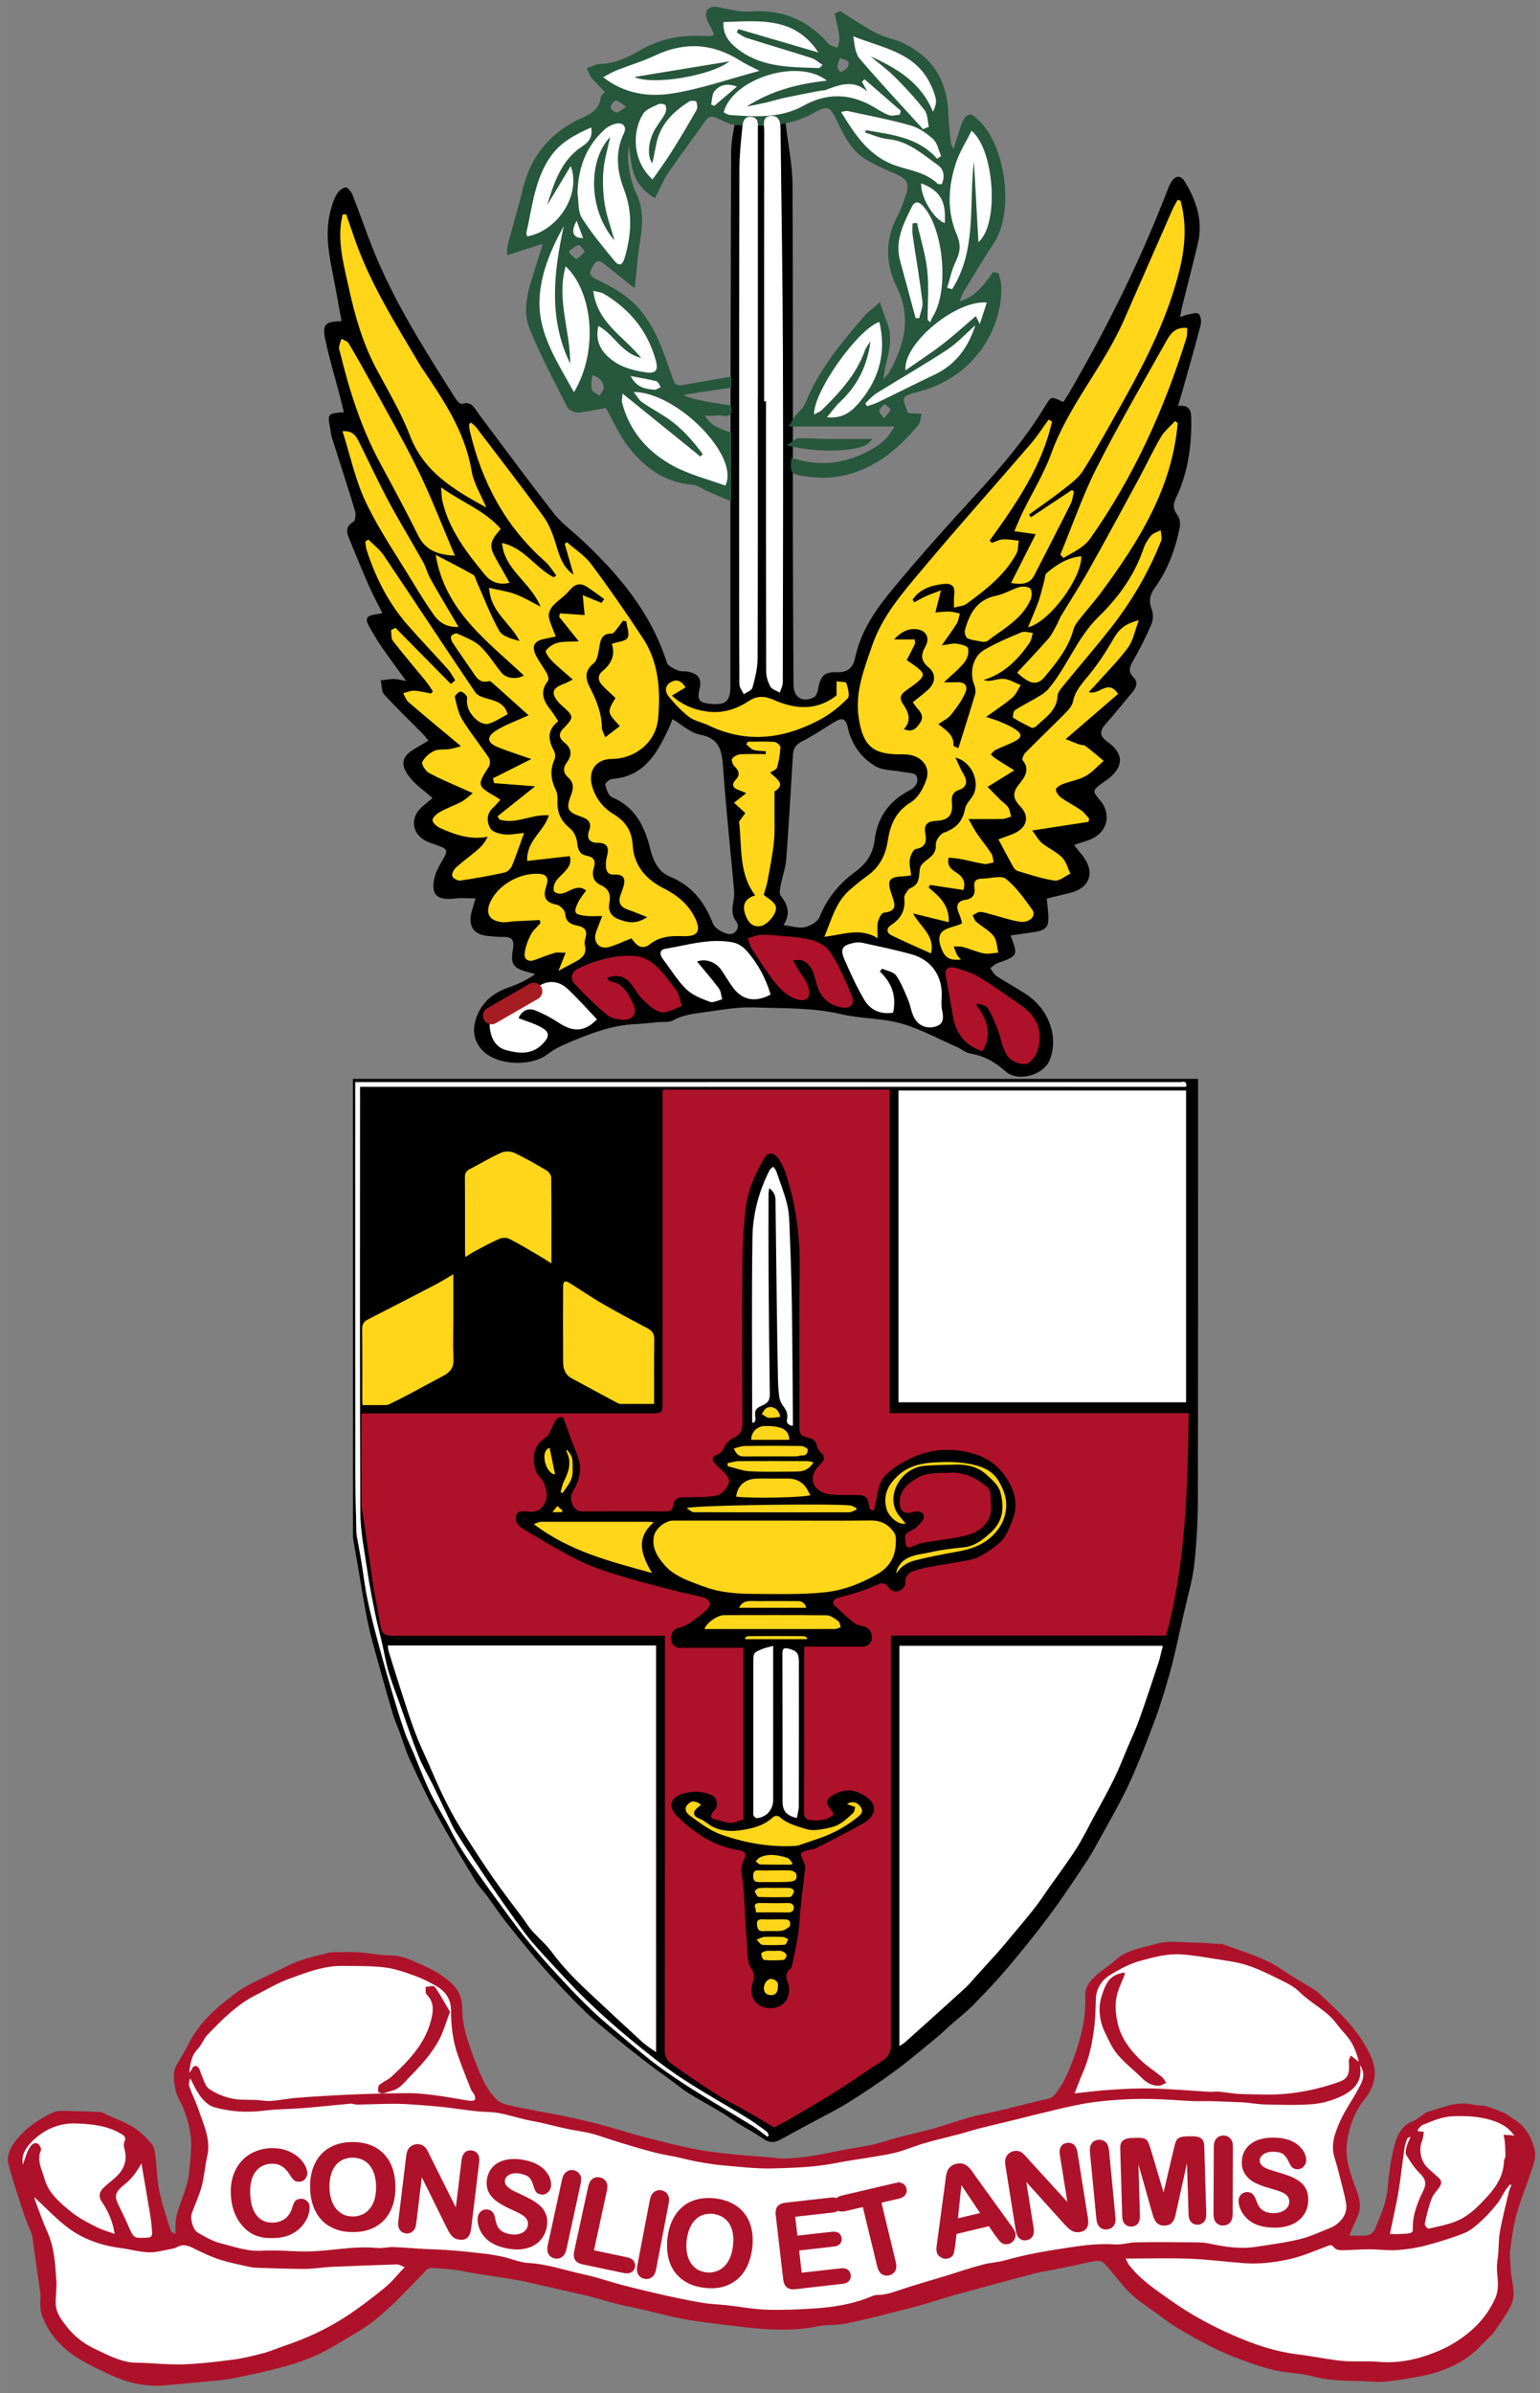
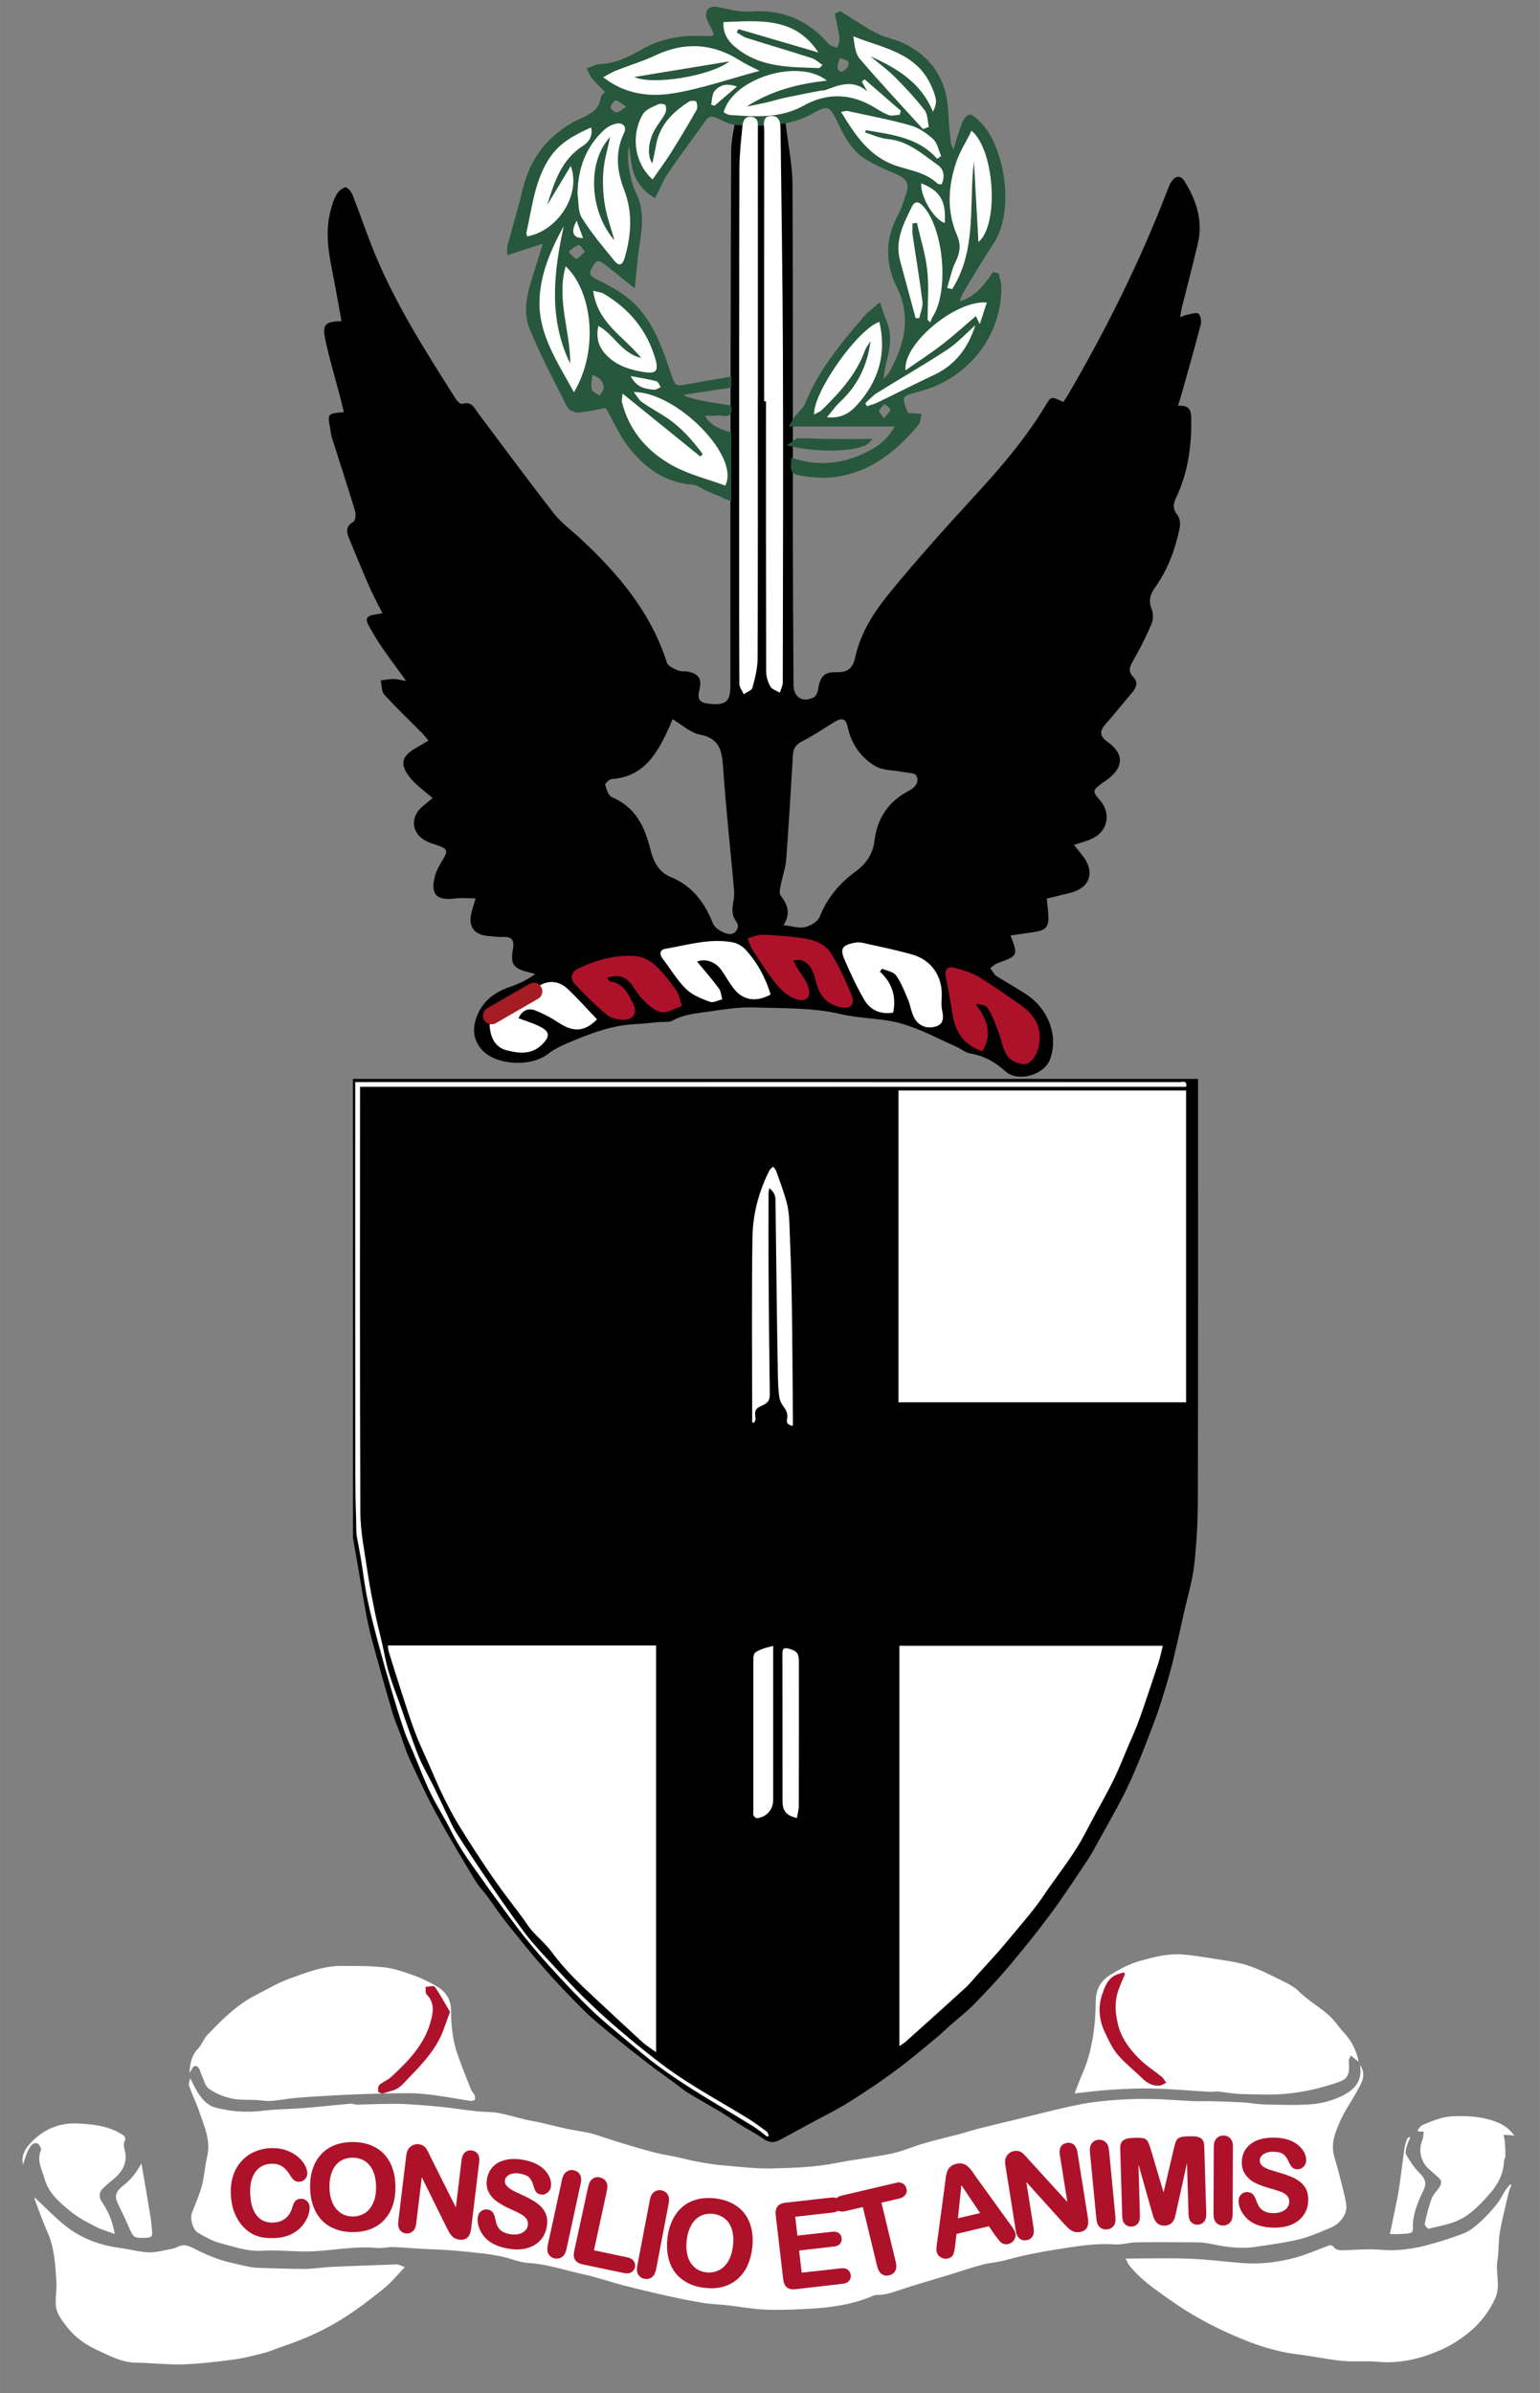
<svg xmlns="http://www.w3.org/2000/svg" height="253.87" width="163.45" viewBox="0 0 163.448 253.874">
  <rect x="0" y="0" width="163.448" height="253.874" fill="#808080" stroke="none" />
  <path d="m79.334 12.041c-0.71-0.047-1.17 0.246-1.297 0.879-0.21 1.047-0.43 2.118-0.433 3.18-0.05 12.976-0.064 25.954-0.081 38.931-0.006 5.907 0.002 11.813 0 17.719 0 1.67-0.484 2.09-2.187 1.922-1.113-0.11-1.362-0.454-1.098-1.526 0.271-1.097-0.062-1.644-1.191-1.888-0.353-0.077-0.765 0.015-1.078-0.125-0.443-0.199-1.068-0.462-1.186-0.834-1.711-5.363-5.192-9.471-9.226-13.201-0.937-0.865-1.997-1.637-2.772-2.629-2.714-3.477-5.327-7.031-7.978-10.557-0.444-0.59-0.728-1.402-1.77-1.06-0.148 0.048-0.501-0.272-0.642-0.495-3.295-5.205-6.624-10.392-8.899-16.156-0.722-1.829-1.355-3.695-2.076-5.523-0.132-0.334-0.532-0.83-0.746-0.801-0.35 0.047-0.746 0.408-0.944 0.742-0.291 0.492-0.467 1.066-0.619 1.625-0.571 2.099-0.311 4.189 0.11 6.279 0.369 1.839 0.684 3.689 1.029 5.557-1.71 0.013-2.06 0.331-1.734 1.893 0.423 2.025 1.028 4.013 1.552 6.017 0.148 0.568 0.282 1.139 0.428 1.737-1.744 0.145-1.745 0.145-1.449 1.724 0.059 0.322 0.08 0.655 0.178 0.965 0.819 2.599 1.673 5.185 2.461 7.793 0.106 0.35 0.04 1.026-0.174 1.146-0.719 0.405-0.782 0.949-0.533 1.573 0.713 1.787 1.456 3.564 2.226 5.328 0.404 0.924 0.894 1.811 1.383 2.791-0.286 0.056-0.419 0.089-0.553 0.107-1.232 0.164-1.368 0.444-0.721 1.545 0.387 0.661 0.771 1.325 1.207 1.953 0.804 1.158 1.645 2.288 2.59 3.596-0.588-0.098-0.967-0.212-1.347-0.213-0.45-0.001-0.902 0.095-1.352 0.149 0.112 0.506 0.061 1.157 0.363 1.492 1.288 1.42 2.681 2.743 4.03 4.107 0.214 0.217 0.398 0.465 0.67 0.785-0.494 0.295-0.857 0.526-1.233 0.733-1.628 0.892-1.878 1.768-0.703 3.224 0.655 0.811 1.557 1.419 2.377 2.145-0.359 0.296-0.76 0.61-1.141 0.947-1.272 1.128-1.077 2.827 0.424 3.596 0.387 0.198 0.812 0.326 1.225 0.469 1.099 0.38 1.15 0.563 0.566 1.541-0.331 0.558-0.675 1.143-0.836 1.761-0.494 1.899 0.185 2.583 2.135 2.338 0.688-0.086 1.396-0.013 2.191-0.013-0.178 0.605-0.326 1.05-0.439 1.503-0.366 1.468 0.251 2.345 1.75 2.487 0.545 0.052 1.094 0.116 1.639 0.101 0.961-0.026 1.17 0.396 1.013 1.3-0.285 1.62 0.04 2.04 1.68 2.45 0.232 0.06 0.462 0.13 0.693 0.19-0.9 0.63-1.841 1.08-2.818 1.41-1.569 0.55-2.763 1.48-3.377 3.05-0.502 1.28-0.422 2.52 0.533 3.58 1.506 1.66 5.175 1.83 6.95 0.47 0.759-0.59 1.674-1 2.568-1.37 2.155-0.9 4.34-1.71 6.717-1.83 0.814-0.03 1.625-0.13 2.437-0.21 0.542-0.05 1.172 0.06 1.61-0.19 1.182-0.65 2.43-0.73 3.726-0.92 1.655-0.24 3.255-0.51 4.959-0.45 3.058 0.11 6.103 0 9.129 0.71 2.08 0.49 4.304 0.41 6.352 0.98 2.049 0.57 3.962 1.63 5.928 2.49 0.5 0.22 0.95 0.62 1.46 0.71 1.47 0.24 2.64 0.91 3.74 1.9 1.31 1.17 4.07 0.39 4.7-1.24 0.93-2.4-0.07-5.29-2.43-6.89-1.06-0.71-2.19-1.31-3.26-2.01-0.27-0.18-0.43-0.55-0.63-0.82 0.25-0.18 0.49-0.42 0.77-0.53 2.18-0.79 2.19-0.78 1.38-2.936 0.88-0.127 1.73-0.241 2.58-0.375 1.19-0.188 1.49-0.539 1.43-1.756-0.03-0.572-0.11-1.144-0.17-1.781 0.87-0.211 1.68-0.406 2.49-0.607 2.13-0.532 2.68-2.241 1.28-3.991-0.29-0.354-0.57-0.707-0.88-1.091 0.76-0.262 1.41-0.41 1.99-0.7 1.63-0.815 1.96-2.675 0.77-4.047-0.82-0.941-0.81-1.048 0.22-1.802 0.21-0.151 0.43-0.287 0.63-0.442 1.7-1.301 1.7-2.721-0.06-3.957-0.84-0.594-0.85-1.127-0.2-1.865 0.97-1.09 1.87-2.238 2.82-3.351 0.44-0.527 0.68-1.079 0.13-1.645-0.65-0.657-0.33-1.189 0.04-1.844 0.7-1.227 1.34-2.494 1.89-3.793 0.19-0.454 0.2-1.115 0.02-1.57-0.35-0.864-0.18-1.55 0.32-2.246 1.37-1.899 2.16-4.045 2.64-6.309 0.1-0.447 0.04-1.083-0.22-1.414-0.5-0.625-0.48-1.165-0.17-1.81 1.22-2.554 1.64-5.261 1.63-8.071 0-0.976 0.03-1.861-1.41-1.718 0.17-0.566 0.31-1.011 0.44-1.463 0.67-2.378 1.35-4.752 1.97-7.143 0.09-0.363 0.01-0.973-0.23-1.164-0.23-0.18-0.78 0.026-1.18 0.096-0.23 0.039-0.44 0.147-0.78 0.265 0.08-0.413 0.12-0.694 0.18-0.968 0.57-2.299 1.18-4.589 1.72-6.895 0.55-2.39-0.18-4.545-1.42-6.553-0.4-0.652-0.96-0.617-1.39 0.028-0.18 0.268-0.3 0.583-0.42 0.888-2.89 7.537-6.48 14.732-10.54 21.702-0.16 0.277-0.35 0.538-0.52 0.798-1.27-0.599-1.29-0.609-1.81 0.25-2.06 3.421-4.61 6.458-7.31 9.393-3.13 3.405-6.234 6.849-9.172 10.422-1.681 2.043-3.197 4.291-3.779 6.959-0.251 1.151-0.729 1.674-1.975 1.64-1.386-0.036-1.76 0.445-2.005 1.915-0.047 0.277-0.223 0.651-0.446 0.759-1.21 0.59-2.133-0.009-2.14-1.347-0.027-5.322-0.066-10.642-0.071-15.963-0.01-12.36 0.033-24.718-0.037-37.076-0.012-2.152-0.466-4.301-0.724-6.45-0.093-0.769-0.488-1.153-1.319-1.105-0.91 0.051-1.829 0.057-2.738-0.004v-0.002zm-7.957 64.256c1.029 0.603 1.904 1.448 2.902 1.635 2.272 0.425 2.359 1.942 2.487 3.74 0.297 4.198 0.754 8.386 1.132 12.578 0.039 0.427 0.042 0.871-0.037 1.289-0.147 0.79-0.261 1.503 0.297 2.248 0.458 0.614-0.145 1.481-0.928 1.285-0.591-0.148-1.365-0.599-1.564-1.109-0.886-2.261-2.213-3.997-4.533-4.947-1.234-0.505-1.797-1.666-2.1-2.897-0.596-2.422-1.586-4.497-4.086-5.545-0.37-0.155-0.576-0.843-0.713-1.326-0.036-0.131 0.442-0.58 0.705-0.6 3.539-0.254 4.883-2.874 6.143-5.597 0.089-0.195 0.157-0.4 0.295-0.754zm17.904 0.012c0.351-0.027 0.563 0.23 0.699 0.853 0.398 1.821 1.412 3.219 2.932 4.123 0.795 0.473 1.908 0.409 2.875 0.604 0.513 0.103 1.305 0.09 1.469 0.398 0.344 0.645-0.101 1.243-0.754 1.584-2.157 1.125-3.386 2.873-3.68 5.301-0.168 1.391-0.847 2.444-2.031 3.305-1.69 1.227-3.006 2.802-3.801 4.808-0.199 0.502-0.98 0.953-1.568 1.078-0.661 0.141-1.406-0.115-2.266-0.217 0.803-1.225 0.437-2.185-0.304-3.15-0.178-0.231-0.055-0.738 0.015-1.101 0.175-0.915 0.512-1.81 0.582-2.729 0.28-3.694 0.484-7.395 0.713-11.094 0.041-0.666 0.318-1.088 0.961-1.416 1.16-0.591 2.253-1.32 3.361-2.011 0.325-0.203 0.587-0.32 0.797-0.336zm-51.824 38.151v0.58c0 15.98 0 31.96 0.004 47.93 0 0.2 0.043 0.41 0.078 0.61 0.177 1.03 0.359 2.06 0.537 3.1 0.313 1.8 0.585 3.62 0.955 5.41 0.279 1.36 0.668 2.69 1.035 4.02 0.524 1.9 1.055 3.79 1.614 5.68 0.199 0.67 0.489 1.32 0.732 1.97 0.357 0.98 0.647 1.98 1.08 2.91 0.916 1.98 1.84 3.96 2.883 5.87 1.29 2.37 2.688 4.67 4.074 6.99 0.353 0.58 0.85 1.08 1.258 1.63 0.698 0.95 1.338 1.93 2.068 2.84 1.331 1.67 2.668 3.33 4.077 4.94 1.33 1.5 2.719 2.96 4.148 4.37 0.932 0.92 1.961 1.75 2.977 2.59 1.27 1.04 2.561 2.06 3.863 3.06 0.886 0.69 1.809 1.32 2.713 1.99 0.497 0.36 0.967 0.77 1.488 1.09 1.204 0.73 2.44 1.42 3.648 2.14 0.555 0.33 1.068 0.73 1.618 1.07 0.898 0.56 1.839 1.05 2.707 1.65 0.716 0.5 1.243 0.41 1.859 0.07 0.964-0.52 1.926-1.04 2.891-1.57 1.394-0.76 2.826-1.45 4.172-2.28 1.699-1.05 3.363-2.17 4.976-3.35 1.52-1.11 2.961-2.34 4.424-3.54 0.499-0.4 0.954-0.86 1.434-1.29 0.86-0.76 1.78-1.46 2.58-2.28 1.27-1.29 2.51-2.61 3.68-3.99 1.54-1.83 3.05-3.69 4.47-5.61 1.38-1.86 2.65-3.81 3.94-5.74 0.49-0.75 0.91-1.55 1.34-2.33 0.81-1.46 1.64-2.92 2.4-4.4 0.56-1.09 1.06-2.21 1.53-3.34 0.49-1.14 0.93-2.29 1.37-3.45 0.4-1.03 0.79-2.07 1.12-3.12 0.44-1.38 0.86-2.76 1.22-4.16 0.45-1.79 0.83-3.61 1.24-5.41 0.38-1.69 0.89-3.36 1.09-5.07 0.26-2.29 0.38-4.61 0.39-6.92 0.03-14.65 0.02-29.31 0.02-43.97v-0.69h-89.701-0.002zm88.243 0.32c0.15 0.03 0.25 0.15 0.18 0.51h-87.679v0.67c0 14.82-0.03 29.65 0.035 44.47 0.01 2.09 0.451 4.19 0.754 6.28 0.222 1.51 0.525 3.01 0.828 4.52 0.213 1.05 0.496 2.1 0.737 3.15 0.229 1 0.397 2.02 0.685 3 0.336 1.14 0.773 2.24 1.17 3.36 0.657 1.86 1.27 3.73 1.998 5.56 0.437 1.09 1.059 2.12 1.582 3.18 0.457 0.92 0.886 1.86 1.336 2.79 0.354 0.72 0.655 1.48 1.088 2.15 1.18 1.86 2.396 3.69 3.635 5.51 1.156 1.69 2.331 3.38 3.555 5.02 0.692 0.93 1.475 1.8 2.261 2.65 1.42 1.54 2.827 3.09 4.326 4.55 1.498 1.45 3.066 2.85 4.68 4.18 1.721 1.41 3.463 2.82 5.317 4.05 2.317 1.54 4.765 2.89 7.142 4.34 0.706 0.43 1.371 0.93 2.037 1.42 0.114 0.08 0.15 0.28 0.221 0.42-0.05 0.04-0.098 0.08-0.149 0.12-0.493-0.36-0.965-0.77-1.488-1.09-2.128-1.32-4.287-2.58-6.406-3.91-1.299-0.82-2.575-1.68-3.809-2.59-1.14-0.84-2.217-1.77-3.306-2.69-1.201-1.01-2.427-1.99-3.563-3.07-1.279-1.22-2.495-2.51-3.693-3.81-1.161-1.26-2.303-2.54-3.373-3.87-1.163-1.45-2.239-2.98-3.346-4.47-0.383-0.52-0.748-1.05-1.123-1.58-1.246-1.75-2.529-3.47-3.486-5.41-0.669-1.36-1.504-2.62-2.158-3.98-0.664-1.37-1.2-2.8-1.792-4.21-0.325-0.78-0.705-1.54-0.974-2.33-0.492-1.44-0.938-2.9-1.371-4.37-0.478-1.61-0.936-3.23-1.367-4.85-0.419-1.57-0.844-3.15-1.172-4.74-0.293-1.4-0.458-2.83-0.69-4.25-0.135-0.81-0.296-1.62-0.443-2.43-0.021-0.12-0.044-0.24-0.047-0.37-0.045-2.05-0.12-4.11-0.121-6.16-0.009-13.63-0.006-27.25-0.006-40.88v-0.82h0.688c28.948 0 57.894 0 86.847 0.01 0.12 0 0.32-0.06 0.46-0.03z" style="" transform="translate(-.003)" />
  <path d="m84.761 46.721c-0.234 0.005-0.46 0.278-0.689 0.428 3.409 0.749 7.308 0.43 8.016-0.352-1.484 0-3.013 0.012-4.543-0.004-0.928-0.01-1.857-0.091-2.783-0.072zm9.074-4.18c0.32 0.292 0.868 0.565 0.893 0.879 0.026 0.334-0.446 0.707-0.91 1.353-0.395-0.605-0.801-0.958-0.744-1.203 0.089-0.381 0.492-0.689 0.762-1.029zm-31.162-3.04c1.033 0.246 1.585 0.79 1.623 1.635 0.017 0.377-0.38 0.773-0.59 1.16-0.388-0.294-1.002-0.522-1.111-0.896-0.163-0.558 0.032-1.218 0.078-1.898zm-1.209-13.722c0.312 0.002 0.62 0.597 0.93 0.928-0.393 0.351-0.74 0.842-1.199 0.996-0.223 0.076-0.657-0.477-0.996-0.744-0.001-0.157-0.003-0.313-0.006-0.471 0.424-0.257 0.85-0.71 1.272-0.709zm3.859-15.357c0.418 0.009 0.826 0.447 1.557 0.9-0.7 0.429-1.08 0.838-1.459 0.838-0.307-0.001-0.878-0.518-0.855-0.764 0.033-0.366 0.491-0.981 0.758-0.975zm23.717-4.537c0.689 0.277 1.591 0.277 1.152 1.291-0.143 0.331-0.857 0.774-1.027 0.676-0.829-0.474-0.47-1.184-0.125-1.967zm-13.342-4.933c-0.417 0.048-0.613 0.341-0.494 0.896 0.058 0.273 0.212 0.53 0.35 0.779 0.689 1.252 0.582 1.497-0.865 1.42-2.322-0.125-4.503 0.262-6.529 1.432-1.408 0.812-2.856 1.507-4.537 1.549-0.328 0.008-0.65 0.214-1.039 0.352 0.153 0.309 0.222 0.566 0.379 0.744 0.496 0.558 1.025 1.086 1.568 1.654-0.197 0.22-0.522 0.41-0.555 0.643-0.254 1.832-1.856 2.065-3.111 2.785-2.638 1.512-4.379 3.752-5.115 6.752-0.51 2.082-1.123 4.138-1.678 6.209-0.048 0.182-0.006 0.391-0.006 0.602 1.217-0.398 2.38-0.778 3.541-1.158 0.075 0.1 0.149 0.201 0.225 0.301-0.367 1.182-0.726 2.367-1.103 3.547-0.566 1.773-1.012 3.642-0.293 5.381 1.162 2.808 2.587 5.509 3.961 8.225 0.139 0.274 0.71 0.509 1.049 0.473 1.128-0.123 2.24-0.378 2.973-0.512 0.896 1.581 1.5 3.002 2.414 4.188 1.686 2.187 3.808 3.777 6.734 3.99 0.527 0.039 1.024 0.447 1.541 0.672 0.715 0.313 1.434 0.613 2.268 0.969v-6.793c-1.647-0.475-2.563-1.164-2.879-2.188 0.589 0 1.172 0.071 1.727-0.023 0.432-0.074 1.385 0.469 1.168-0.621-1.736-0.29-3.428-0.455-5-1.084 0.013-0.152 0.025-0.304 0.039-0.457 1.641-0.25 3.282-0.502 4.963-0.758v-0.695c-1.683 0.289-3.297 0.554-4.904 0.848-0.627 0.115-1.027-0.061-1.248-0.684-0.511-1.443-0.981-2.906-1.6-4.303-0.441-0.995-1.014-1.957-1.678-2.82-1.204-1.567-2.892-2.523-4.648-3.371-0.571-0.276-1.19-0.611-0.752-1.477 0.566-1.118 0.972-1.209 1.957-0.402 0.831 0.68 1.675 1.343 2.658 2.131 0.112-1.102 0.198-1.842 0.264-2.584 0.205-2.315 1.009-4.622-0.119-6.943-0.414-0.85-0.644-1.82-0.797-2.762-0.187-1.157-0.102-2.332 0.225-3.488 0.327 1.159 0.328 2.346 0.596 3.471 0.28 1.177 0.976 2.168 2.08 2.861 0.456-0.888 0.78-1.723 1.273-2.443 1.294-1.887 2.676-3.713 3.99-5.586 0.38-0.541 0.799-0.639 1.375-0.404 0.688 0.281 1.374 0.734 2.08 0.771 2.778 0.146 5.545 0.218 8.115-1.258 1.592-0.915 1.984-0.713 2.789 0.977 0.745 1.563 1.505 3.119 3.072 4.023 0.983 0.568 2.033 1.034 3.08 1.48 1.271 0.542 1.618 1.233 1.148 2.51-0.257 0.703-0.456 1.441-0.812 2.09-1.364 2.484-1.382 4.995-0.15 7.492 1.615 3.272 0.842 6.297-0.818 9.254-0.192 0.341-0.512 0.607-0.773 0.908-0.098-0.043-0.195-0.087-0.293-0.131 0.093-0.578 0.144-1.167 0.289-1.732 0.383-1.498 0.747-2.98 0.09-4.502-0.238-0.55-0.396-1.134-0.592-1.703-0.489 0.436-1.034 0.822-1.457 1.316-2.4 2.803-4.77 5.627-6.158 9.123-0.211 0.532-0.748 0.933-1.113 1.41-0.185 0.243-0.325 0.522-0.447 0.723h11.186c-0.827 1.814-2.16 2.661-3.566 3.314-2.423 1.127-4.956 1.343-7.535 0.531-0.079 1.104-0.098 1.218 0.988 1.395 1.116 0.182 2.294 0.27 3.408 0.119 3.707-0.503 6.417-2.688 8.721-5.465 0.146-0.175 0.13-0.483 0.205-0.797-0.53-0.03-0.915-0.052-1.291-0.074-0.882-2.068-0.827-2.182 1.324-2.742 5.045-1.315 8.536-5.763 8.498-10.855-0.004-0.419-0.163-0.837-0.25-1.256-0.1-0.026-0.199-0.054-0.299-0.08-0.977 1.375-1.955 2.75-4.031 3.197 0.257-0.632 0.38-1.092 0.615-1.482 1.057-1.749 2.113-3.501 3.232-5.211 2.117-3.232 1.173-10.175-1.678-12.748-0.226-0.205-0.599-0.546-0.746-0.479-0.267 0.122-0.49 0.477-0.6 0.781-0.345 0.962-0.63 1.946-0.938 2.92-0.094 0.005-0.19 0.011-0.285 0.016-0.128-0.304-0.331-0.601-0.369-0.916-0.129-1.065-0.242-2.136-0.283-3.207-0.12-3.269-1.585-5.692-4.526-7.142-0.927-0.457-1.996-0.628-2.92-1.088-1.101-0.547-2.118-1.262-3.17-1.906-0.222-0.136-0.44-0.276-0.66-0.414-0.097 0.049-0.193 0.097-0.289 0.146 0.162 0.813 0.386 1.623 0.461 2.443 0.041 0.439-0.175 0.901-0.275 1.353-0.431-0.184-0.996-0.252-1.272-0.57-2.155-2.492-4.811-3.599-8.125-3.352-1.136 0.085-2.316-0.241-3.457-0.471-0.185-0.04-0.347-0.05-0.487-0.034z" stroke="#27573c" stroke-miterlimit="10" stroke-width=".456" fill="#27573c" />
-   <path d="m124.74 206.11c-0.66-0.013-1.31 0.02-1.918 0.191-1.487 0.419-3.126 0.601-4.371 1.727-0.702 0.632-1.532 1.129-2.217 1.775-0.526 0.495-0.985 1.123-0.951 1.904 0.103 2.331-0.444 4.532-1.244 6.695-0.512 1.378-1.063 2.727-2.019 3.889-0.417 0.508-0.947 0.496-1.471 0.623-1.522 0.374-3.044 0.758-4.568 1.123-0.98 0.233-1.973 0.399-2.941 0.668-1.328 0.372-2.632 0.841-3.961 1.213-1.278 0.356-2.58 0.632-3.863 0.971-0.844 0.22-1.669 0.532-2.518 0.721-1.062 0.236-2.148 0.365-3.217 0.582-2.168 0.442-4.326 0.924-6.555 0.906-0.364-0.004-0.727-0.086-1.092-0.117-1.523-0.126-3.048-0.219-4.568-0.383-1.236-0.131-2.477-0.284-3.693-0.533-1.686-0.344-3.36-0.76-5.027-1.195-1.731-0.459-3.442-1.003-5.172-1.461-1.269-0.334-2.556-0.604-3.84-0.877-0.928-0.197-1.861-0.346-2.789-0.527-0.984-0.191-1.97-0.367-2.943-0.604-0.385-0.096-0.806-0.258-1.09-0.521-1.202-1.12-1.767-2.63-2.35-4.109-0.411-1.041-0.785-2.107-1.068-3.188-0.209-0.791-0.333-1.625-0.334-2.438-0.005-0.899-0.24-1.72-0.803-2.344-1.209-1.335-2.864-2.028-4.482-2.723-0.739-0.314-1.502-0.534-2.352-0.535-1.091-0.002-2.182-0.253-3.275-0.324-0.884-0.06-1.777-0.017-2.662-0.008-0.183 0.002-0.365 0.03-0.541 0.074-1.476 0.365-2.964 0.685-4.338 1.395-1.437 0.741-2.938 1.368-4.352 2.152-0.873 0.484-1.659 1.139-2.441 1.772-1.355 1.097-2.554 2.337-3.406 3.879-0.457 0.827-0.866 1.686-1.387 2.475-0.58 0.88-0.358 1.811-0.205 2.691 0.122 0.706 0.596 1.347 0.857 2.039 0.528 1.391 0.902 2.818 0.797 4.326-0.017 0.254-0.013 0.504-0.041 0.756-0.106 0.939-0.127 1.901-0.357 2.812-0.299 1.177-0.822 2.299-1.135 3.477-0.165 0.612-0.084 1.291-0.119 2.1-0.296-0.174-0.625-0.252-0.678-0.418-0.45-1.428-0.933-2.857-1.238-4.318-0.252-1.197-0.252-2.44-0.408-3.658-0.057-0.443-0.127-0.975-0.398-1.287-0.561-0.645-1.198-1.273-1.922-1.721-0.882-0.547-1.885-0.9-2.836-1.336-0.204-0.093-0.41-0.244-0.621-0.254-1.334-0.061-2.668-0.103-4.002-0.125-0.319-0.005-0.669 0.031-0.949 0.164-1.626 0.767-3.084 1.772-4.137 3.258-0.473 0.666-0.737 1.43-0.494 2.277 0.21 0.732 0.393 1.472 0.639 2.191 0.574 1.694 1.042 3.441 1.803 5.049l0.922 6.475c-0.024 0.713-0.088 1.484 0.143 2.133 0.624 1.761 1.822 3.164 3.338 4.213 1.115 0.772 2.379 1.348 3.613 1.939 1.842 0.883 3.781 1.4 5.852 1.236 1.32-0.105 2.642-0.234 3.959-0.367 1.131-0.114 2.277-0.172 3.389-0.387 1.838-0.355 3.669-0.764 5.475-1.25 1.197-0.32 2.379-0.744 3.506-1.258 1.113-0.507 2.155-1.172 3.215-1.793 0.763-0.448 1.523-0.904 2.246-1.41 0.565-0.394 1.08-0.859 1.6-1.314 0.508-0.448 1.006-0.904 1.484-1.385 0.87-0.871 1.716-1.769 2.584-2.643 0.246-0.25 0.532-0.643 0.803-0.648 0.931-0.01 1.867 0.101 2.795 0.213 0.7 0.086 1.389 0.255 2.088 0.367 1.491 0.241 2.993 0.442 4.481 0.705 0.992 0.177 1.967 0.434 2.951 0.656 1.506 0.339 3.015 0.665 4.516 1.027 1.01 0.245 1.999 0.569 3.008 0.822 0.878 0.221 1.772 0.382 2.656 0.584 1.451 0.337 2.888 0.741 4.352 1.016 1.509 0.281 3.04 0.458 4.566 0.641 1.57 0.189 3.143 0.399 4.723 0.471 1.69 0.075 3.382 0.039 5.061-0.33 0.986-0.213 2.05-0.078 3.035-0.293 2.381-0.513 4.74-1.111 7.096-1.725 1.389-0.364 2.749-0.827 4.129-1.232 0.81-0.235 1.626-0.446 2.441-0.666 2.076-0.56 4.154-1.126 6.232-1.672 0.523-0.139 1.065-0.213 1.596-0.32 0.906-0.184 1.813-0.363 2.719-0.551 0.727-0.15 1.446-0.34 2.178-0.457 0.279-0.044 0.647-0.023 0.857 0.133 0.361 0.268 0.637 0.658 0.938 1.004 0.698 0.8 1.319 1.678 2.092 2.391 0.841 0.772 1.81 1.401 2.736 2.076 0.709 0.518 1.41 1.05 2.16 1.5 1.105 0.669 2.232 1.299 3.381 1.887 0.934 0.479 1.894 0.923 2.877 1.291 1.302 0.483 2.613 0.969 3.961 1.287 1.377 0.323 2.832 0.309 4.189 0.684 2.095 0.577 4.231 0.379 6.346 0.551 0.961 0.077 1.953-0.083 2.916-0.23 1.254-0.197 2.523-0.385 3.728-0.758 1.922-0.59 3.636-1.581 4.988-3.115 0.327-0.371 0.753-0.662 1.037-1.062 0.636-0.892 1.278-1.796 1.797-2.76 0.673-1.258 0.066-2.58 0.019-3.873-0.026-0.707-0.149-1.428-0.062-2.123 0.165-1.306 0.361-2.62 0.707-3.887 0.398-1.446 1.003-2.832 1.463-4.262 0.267-0.829 0.656-1.655 0.396-2.574-0.371-1.307-1.025-2.405-2.25-3.098-0.28-0.157-0.515-0.408-0.805-0.539-0.644-0.281-1.298-0.552-1.973-0.748-0.423-0.124-0.901-0.051-1.332-0.158-1.788-0.449-3.365 0.347-5.002 0.801-0.017 0.004-0.03 0.027-0.047 0.037-0.441 0.299-0.848 0.69-1.334 0.883-1.297 0.506-1.708 1.659-1.99 2.799-0.337 1.366-0.513 2.786-0.637 4.193-0.142 1.594-0.773 3.018-1.377 4.455-0.126 0.304-0.539 0.619-0.867 0.676-0.618 0.109-1.271 0.033-2.098 0.033 0.142-0.331 0.24-0.557 0.338-0.783 0.254-0.588 0.571-1.161 0.752-1.772 0.294-1.014-0.131-1.988-0.463-2.897-0.493-1.344-0.95-2.709-0.838-4.113 0.152-1.855 0.763-3.625 1.955-5.1 0.862-1.063 1.221-2.28 0.918-3.527-0.241-1.004-0.818-1.968-1.41-2.84-1.105-1.628-2.533-2.991-3.975-4.324-0.232-0.214-0.442-0.465-0.707-0.633-1.181-0.751-2.414-1.426-3.566-2.221-1.925-1.332-4.166-1.901-6.309-2.709-0.054-0.021-0.123-0.001-0.186-0.006-0.941-0.054-1.883-0.142-2.828-0.156-0.651-0.007-1.321-0.067-1.98-0.08z" stroke="#ae122a" stroke-width=".2" fill="#ae122a" />
-   <path d="m101.31 156.34c-0.186-0.004-0.373 0.003-0.562 0.021-1.797-0.02-2.546 0.144-3.309 0.605-1.055 0.638-1.861 1.395-1.748 2.762 0.056 0.678 0.47 0.996 1.131 0.846 0.258-0.057 0.518-0.122 0.777-0.123 0.502-0.005 0.828 0.499 0.539 0.9-0.287 0.402-0.646 0.81-1.068 1.039-0.887 0.487-0.888 0.438-0.768 1.428 0.06 0.488 0.269 0.532 0.658 0.381 0.374-0.144 0.74-0.342 1.131-0.406 1.333-0.235 2.68-0.382 4.008-0.643 1.091-0.215 2.129-0.562 2.83-1.57 0.656-0.939 0.405-1.952 0.379-2.945-0.007-0.28-0.189-0.628-0.406-0.809-1.078-0.906-2.291-1.46-3.592-1.486zm-30.888-40.632v0.777 32.412c0 0.997-0.165 1.158-1.182 1.158h-29.98-0.801-0.002c0 3.203-0.009 6.317 0.01 9.428 0.003 0.501 0.126 1.003 0.199 1.504 0.136 0.941 0.273 1.881 0.41 2.822 0.227 1.556 0.433 3.118 0.684 4.672 0.2 1.256 0.473 2.497 0.676 3.748 0.167 1.034 0.335 1.209 1.369 1.209h28.123 0.742v0.891c0 14.41 0.006 28.823-0.018 43.234 0 0.543 0.2 0.961 0.555 1.215 1.567 1.126 3.156 2.22 4.781 3.26 1.075 0.684 2.23 1.244 3.34 1.877 0.935 0.53 1.855 1.087 2.844 1.67 0.485-0.259 1.084-0.553 1.654-0.889 1.658-0.977 3.328-1.941 4.953-2.969 1.649-1.044 3.245-2.17 4.881-3.232 0.576-0.374 0.803-0.864 0.803-1.529-0.006-14.248-0.004-28.492-0.004-42.74v-0.805h29.238c2.06-7.672 2.255-15.491 2.365-23.396h-31.754v-34.316h-23.887z" stroke="#ae122a" stroke-width=".2" fill="#ae122a" />
-   <path d="m81.828 122.39c-0.246-0.01-0.481 0.11-0.637 0.37-0.953 1.6-1.752 3.3-2 5.14-0.263 1.96-0.37 3.95-0.388 5.92-0.049 5.74-0.032 11.47 0.002 17.2 0.005 0.77-0.246 1.19-0.926 1.52-0.37 0.17-0.757 0.5-0.924 0.87-0.208 0.44-0.395 0.78-0.891 0.94-0.473 0.14-0.527 0.51-0.232 0.85 0.368 0.42 0.836 0.76 1.197 1.19 0.198 0.23 0.431 0.64 0.35 0.87-0.248 0.69-0.761 1.33-1.492 1.44-1.108 0.17-2.247 0.13-3.371 0.15-0.588 0.01-0.973 0.19-1.049 0.83-0.053 0.46-0.264 0.68-0.803 0.67-2.933-0.03-5.865-0.02-8.797 0-0.653 0-0.967-0.34-1.154-0.86-0.159-0.45-0.142-0.88 0.123-1.33 0.516-0.87 0.865-1.84 0.693-2.84-0.144-0.83-0.545-1.62-0.838-2.43-0.242-0.68-0.491-1.35-0.74-2.03-0.065-0.18-0.126-0.49-0.213-0.5-0.215-0.03-0.548 0.02-0.648 0.17-0.298 0.44-0.498 0.95-0.75 1.42-0.093 0.17-0.181 0.4-0.336 0.49-0.67 0.4-1.149 0.99-1.287 1.71-0.117 0.6-0.044 1.29 0.144 1.88 0.159 0.49 0.709 0.85 0.893 1.35 0.2 0.54 0.371 1.21 0.209 1.73-0.283 0.89-0.965 1.47-2.047 1.23-0.157-0.03-0.33-0.01-0.494 0-0.438 0.02-0.666 0.24-0.672 0.69-0.011 0.59 0.354 0.92 0.814 1.19 1.128 0.66 2.236 1.36 3.381 1.99 1.14 0.64 2.282 1.28 3.483 1.79 1.252 0.53 2.561 0.94 3.869 1.32 1.736 0.52 3.49 0.97 5.244 1.42 1.072 0.28 2.166 0.47 3.23 0.76 0.246 0.07 0.541 0.39 0.584 0.63 0.037 0.21-0.209 0.53-0.408 0.71-0.496 0.45-1.017 0.87-1.57 1.25-0.389 0.26-0.827 0.5-1.279 0.59-0.57 0.13-0.871 0.45-0.869 1.2 0.001 0.53 0.379 0.93 0.91 0.93h5.08 1.67v18.29c-0.178 0.01-0.331-0.03-0.424 0.03-0.902 0.57-1.745 0.04-2.61-0.12-0.507-0.1-0.428-0.39-0.255-0.7 0.066-0.13 0.198-0.21 0.291-0.32 0.363-0.44 0.207-1.27-0.286-1.51-1-0.49-2.068-0.47-3.089-0.2-1.316 0.35-1.639 1.33-0.721 2.31 0.781 0.83 1.711 1.56 2.674 2.19 1.248 0.8 2.649 1.32 4.131 1.55 0.51 0.08 0.642 0.38 0.425 0.83-0.169 0.36-0.334 0.76-0.334 1.14 0.001 0.62 0.173 1.24 0.215 1.86 0.139 2.12 0.217 4.25 0.397 6.37 0.066 0.8-0.012 1.68 0.488 2.4 0.322 0.47 0.255 0.91 0.104 1.39-0.506 1.6 0.43 2.81 2.074 2.72 1.523-0.09 2.051-1.58 1.66-2.67-0.185-0.52-0.306-1.03 0.205-1.46 0.104-0.08 0.198-0.22 0.227-0.35 0.23-1.12 0.494-2.24 0.66-3.36 0.148-1.01 0.164-2.03 0.273-3.05 0.144-1.34 0.343-2.69 0.465-4.04 0.025-0.29-0.182-0.6-0.279-0.9-0.061-0.18-0.223-0.42-0.159-0.53 0.085-0.17 0.327-0.27 0.522-0.34 0.363-0.12 0.772-0.12 1.103-0.29 1.664-0.84 3.336-1.67 4.95-2.6 1.437-0.82 1.567-1.98 0.353-2.82-1.298-0.88-2.425-0.93-3.734-0.05-0.533 0.36-0.547 0.77-0.127 1.26 0.163 0.19 0.281 0.42 0.418 0.63-0.744 0.71-1.608 0.69-2.451 0.63-0.449-0.03-0.722-0.26-0.719-0.83 0.027-5.65 0.016-11.3 0.018-16.95 0-0.19 0.016-0.39 0.029-0.63h0.719 5.451c0.611-0.01 1.015-0.44 0.984-1.06-0.034-0.69-0.466-1.05-1.283-1.19-0.312-0.05-0.627-0.27-0.881-0.48-0.629-0.54-1.225-1.11-1.93-1.76-0.044-0.34 0.066-0.6 0.686-0.74 1.303-0.32 2.599-0.72 3.82-1.26 0.612-0.27 0.933-0.39 1.358 0.21 0.284 0.4 0.801 0.57 1.269 0.3 0.24-0.14 0.53-0.48 0.518-0.72-0.036-0.66 0.219-1.08 0.802-1.29 0.492-0.18 0.999-0.32 1.508-0.42 1.461-0.27 2.936-0.48 4.396-0.76 1.22-0.24 2.21-0.96 3.15-1.72 0.78-0.63 1.13-1.55 1.5-2.5 0.71-1.78 0.21-3.29-0.79-4.72-0.76-1.1-1.78-1.85-3.11-2.29-1.11-0.37-2.24-0.51-3.35-0.47-1.719 0.06-3.347 0.66-4.8 1.59-0.95 0.6-1.902 1.29-2.152 2.53-0.151 0.74-0.315 1.48-0.484 2.27-0.557 0.12-0.507-0.46-0.565-0.75-0.129-0.66-0.52-0.85-1.107-0.85-0.805-0.01-1.611 0.02-2.412-0.02-0.452-0.02-0.931-0.08-1.34-0.25-1.172-0.51-1.422-1.66-0.615-2.62 0.133-0.16 0.283-0.3 0.42-0.45 0.438-0.48 0.406-0.76-0.051-1.19-0.17-0.16-0.326-0.4-0.365-0.62-0.097-0.54-0.379-0.81-0.901-0.92-0.907-0.21-0.984-0.48-0.982-1.19 0.019-5.57-0.051-11.14 0.035-16.7 0.046-2.94-0.273-5.81-1.035-8.63-0.301-1.11-0.579-2.26-1.313-3.22-0.201-0.26-0.458-0.4-0.705-0.41zm19.302 33.84c1.3 0.03 2.51 0.58 3.59 1.49 0.22 0.18 0.4 0.53 0.4 0.81 0.03 0.99 0.28 2.01-0.37 2.94-0.71 1.01-1.74 1.36-2.83 1.57-1.33 0.27-2.679 0.41-4.012 0.65-0.39 0.06-0.756 0.26-1.131 0.4-0.389 0.16-0.598 0.11-0.658-0.38-0.12-0.99-0.12-0.94 0.768-1.42 0.422-0.23 0.781-0.64 1.068-1.04 0.289-0.41-0.037-0.91-0.539-0.9-0.259 0-0.52 0.06-0.777 0.12-0.661 0.15-1.075-0.17-1.131-0.85-0.113-1.36 0.693-2.12 1.748-2.76 0.763-0.46 1.512-0.62 3.304-0.6 0.19-0.02 0.38-0.03 0.57-0.03z" transform="translate(-.003)" />
  <path d="m79.582 2.254c-0.921 0.004-1.859 0.058-2.795 0.086-0.085 1.468 0.74 2.33 1.799 3.076 2.526 1.78 5.454 1.696 8.34 1.807 0.074 0.004 0.152-0.126 0.383-0.33-0.425-0.275-0.758-0.602-1.155-0.729-2.303-0.74-4.625-1.419-6.931-2.15-0.366-0.116-0.685-0.379-1.026-0.574 0.059-0.118 0.117-0.238 0.176-0.357 2.785 0.816 5.571 1.632 8.49 2.486-1.906-2.896-4.517-3.327-7.281-3.314zm10.988 1.602c0.129 0.84 0.182 1.788 0.674 2.367 2.173 2.551 4.472 4.996 6.725 7.48 0.204-0.084 0.41-0.166 0.615-0.25-0.14-0.599-0.109-1.326-0.451-1.767-0.957-1.234-2.027-2.391-3.133-3.497-0.807-0.807-1.742-1.484-2.619-2.221 2.812 1.266 5.389 2.794 6.644 5.894 0.234-0.499 0.376-0.941 0.301-1.342-0.103-0.55-0.328-1.09-0.572-1.599-1.615-3.376-5.091-3.828-8.184-5.066zm-16.435 1.055c-1.49-0.091-3.006 0.229-4.561 0.959-1.344 0.632-2.784 1.062-4.17 1.609-0.443 0.176-0.853 0.437-1.383 0.713 2.274 1.781 4.846 2.111 7.321 1.725 3.032-0.473 5.973-1.516 9.277-2.398-0.812-0.425-1.479-0.717-2.086-1.102-1.446-0.915-2.907-1.415-4.396-1.506h-0.002zm3.285 1.601c-1.948 1.54-8.149 2.566-10.092 1.656 3.409-0.56 6.67-1.095 10.092-1.656zm6.66 1.02c-3.108 0.098-6.616 1.908-7.275 4.391 0.218 0.094 0.438 0.259 0.668 0.275 2.679 0.186 5.347 0.392 7.847-1 2.484-1.383 4.988-1.292 7.438 0.168 0.521 0.311 1.04 0.654 1.605 0.852 0.333 0.117 0.753-0.022 1.135-0.047 0.037-0.14 0.074-0.28 0.109-0.42-1.28-1.112-2.56-2.226-3.841-3.338-0.094 0.082-0.189 0.166-0.284 0.248 0.189 0.346 0.378 0.694 0.565 1.039-1.486-1.308-2.978-0.697-4.473-0.133-0.129 0.048-0.286 0.015-0.426 0.041-1.256 0.243-2.515 0.478-3.765 0.745-0.696 0.148-1.377 0.368-2.071 0.529-0.683 0.157-1.376 0.281-2.064 0.42 2.58-1.667 5.447-2.419 8.52-2.744-0.942-0.76-2.273-1.07-3.686-1.025h-0.002zm-7.002 1.465c-0.537 0.043-0.926 0.302-1.228 0.654-0.291 0.339-0.259 0.954-0.373 1.444 0.116 0.043 0.231 0.087 0.347 0.131 0.733-0.627 1.466-1.252 2.395-2.045-0.443-0.157-0.819-0.209-1.141-0.184zm-3.5 1.697c-0.16-0.004-0.339 0.018-0.433 0.078-1.73 1.105-3.128 2.477-3.51 4.614-0.116 0.651-0.263 1.294-0.397 1.941-0.615-0.855-0.396-2.468 0.299-3.637 0.328-0.551 0.745-1.054 1.043-1.619 0.132-0.249 0.161-0.635 0.061-0.892-0.051-0.129-0.551-0.223-0.748-0.127-0.584 0.282-1.325 0.535-1.635 1.031-1.193 1.904-1.154 4.99 1.004 6.961 0.667-0.964 1.363-1.899 1.982-2.883 0.929-1.474 1.821-2.972 2.682-4.486 0.131-0.233 0.078-0.634-0.028-0.901-0.018-0.046-0.16-0.076-0.32-0.08zm16.402 1.086c-0.184-0.04-0.396 0.047-0.71 0.092 1.51 2.479 3.021 4.78 5.882 5.725 1.51 0.498 3.147 0.714 4.366 1.892 0.077 0.076 0.263 0.04 0.437 0.061 0.345-0.818 0.245-1.573-0.424-2.049-1.643-1.163-3.164-2.562-5.343-2.758-0.803-0.072-1.578-0.448-2.366-0.685 0.026-0.085 0.052-0.169 0.078-0.254 2.724 0.486 5.537 0.738 7.567 3.041 0.141-0.095 0.282-0.191 0.424-0.285-0.269-0.609-0.39-1.377-0.838-1.789-0.685-0.631-1.538-1.217-2.42-1.467-2.187-0.618-4.429-1.04-6.653-1.524zm-8.123 0.52c-1.027 0.032-0.743 0.993-0.744 1.627-0.015 9.548-0.009 19.095-0.009 28.644h0.197c0 9.55-0.008 19.102 0.017 28.651 0.002 0.547 0.183 1.142 0.452 1.621 0.17 0.304 0.656 0.433 1.001 0.64 0.109-0.359 0.312-0.717 0.313-1.076 0.02-11.554 0.054-23.11 0.014-34.664-0.028-7.941-0.156-15.878-0.25-23.818-0.008-0.724 0.013-1.653-0.991-1.623v-0.002zm-2.357 0.097c-0.577 0.065-0.666 0.65-0.715 1.149-0.14 1.446-0.302 2.899-0.305 4.35-0.028 11.698-0.022 23.398-0.025 35.097-0.002 6.524-0.008 13.047 0.022 19.57 0 0.364 0.304 0.728 0.466 1.09 0.32-0.228 0.842-0.401 0.922-0.695 0.273-1 0.54-2.042 0.545-3.068 0.04-9.258 0.024-18.516 0.024-27.772h0.002 0.003v-28.428c0-0.544 0.098-1.186-0.662-1.287-0.103-0.014-0.195-0.015-0.277-0.006zm-13.832 0.692c-0.08-0.001-0.165 0.007-0.256 0.025-0.459 0.092-0.943 0.349-1.289 0.668-1.964 1.81-2.777 4.097-2.828 6.76 0.138 0.868 0.032 1.888 0.463 2.572 1.016 1.616 2.257 3.096 3.472 4.578 0.458 0.558 0.834 0.471 1.071-0.337 0.71-2.427 0.871-4.808-0.059-7.225-0.762-1.984-0.986-3.996-0.01-6.018 0.276-0.571-0.003-1.018-0.564-1.023zm-2.918 0.432c-1.669 0.738-3.181 1.541-4.203 2.935-1.782 2.429-2.03 5.406-2.676 8.229-0.028 0.12 0.053 0.265 0.082 0.396 3.26-0.59 5.754-4.438 4.625-7.476-0.889 1.477-1.699 2.819-2.506 4.16 0.746-2.392 1.487-4.779 3.737-6.246 0.627-0.41 1.133-0.957 0.941-1.998zm40.37 0.349c-0.56 1.141-1.25 2.209-1.64 3.373-0.85 2.534-1 5.161 0.07 7.643 0.48 1.118 0.35 1.909-0.13 2.9-0.42 0.857-0.6 1.83-0.89 2.752 0.18 0.046 0.35 0.094 0.53 0.141 2.65-4.195 1.76-8.979 2.31-13.569 0.16 2.817 0.31 5.635 0.48 8.577 2.23-1.908 1.7-9.806-0.73-11.817zm-38.356 0.66c-0.259 1.23-0.622 2.392-0.719 3.575-0.098 1.196-0.04 2.433 0.15 3.619 0.198 1.218 0.639 2.397 1.028 3.785-2.718-3.139-2.896-8.394-0.459-10.979zm33.009 4.918c-0.093 1.452 1.402 3.905 2.507 4.205 0.14-2.34-0.49-3.424-2.507-4.205zm-0.457 2.024c-0.197 0.007-0.379 0.154-0.539 0.476-0.889 1.795-1.813 3.585-1.246 5.696 0.548 2.038 1.102 4.074 1.653 6.111h0.386c0.123-0.59 0.406-1.201 0.336-1.768-0.291-2.355-0.696-4.696-1.039-7.047-0.06-0.404-0.01-0.826-0.01-1.24 0.156-0.018 0.312-0.036 0.467-0.054 0.377 1.669 0.907 3.323 1.09 5.013 0.189 1.742 0.043 3.519 0.043 5.281 0.093 0.087 0.186 0.172 0.279 0.258 0.083-0.196 0.14-0.409 0.254-0.584 1.77-2.72 1.18-9.407-1.045-11.783-0.219-0.234-0.431-0.366-0.629-0.359zm-36.113 1.947c-0.66 1.202-0.392 1.856 0.684 1.836-0.211-0.566-0.417-1.12-0.684-1.836zm-1.365 0.561c-1.413 2.567-2.57 5.284-2.58 8.162-0.013 3.485 1.966 6.371 3.66 9.474 2.71-4.547 1.903-10.78-0.879-13.365-1.007 3.513 0.512 6.885 0.479 10.32-2.316-4.759-1.759-9.637-0.68-14.591zm3.127 6.869c0.427 3.406 3.211 4.816 5.097 7.129-2.144-0.514-2.889-2.53-4.55-3.399-0.312 1.392 0.099 2.41 1.045 3.287 1.074 0.996 2.379 1.373 3.773 1.606 1.28 0.214 1.597-0.103 1.246-1.336-0.874-3.076-2.767-5.359-5.494-6.975-0.27-0.16-0.625-0.18-1.117-0.312zm41.135 1.248c-3.32 0.275-8.256 4.551-7.993 7.191 1.352-0.944 2.663-1.789 3.893-2.738 1.23-0.946 2.38-1.996 3.57-3.012 0.13 0.247 0.21 0.417 0.42 0.848 0.3-0.908 0.52-1.577 0.75-2.289-0.21-0.019-0.42-0.019-0.64 0zm-10.766 2.054c-2.319 0.78-7.026 7.458-6.928 9.825 0.319-0.183 0.624-0.283 0.83-0.485 1.873-1.834 3.639-3.745 4.555-6.277 0.132-0.366 0.397-0.685 0.6-1.025-0.314 2.564-1.365 4.721-3.239 6.457-0.448 0.415-0.802 0.931-1.384 1.619 1.847 0.193 2.768-0.759 3.589-1.756 2.016-2.443 2.712-5.21 1.977-8.358zm10.186 0.354c-0.99 0.874-1.9 1.876-2.99 2.596-2.446 1.607-4.99 3.059-7.475 4.607-0.453 0.282-0.816 0.711-1.219 1.074 0.064 0.103 0.127 0.207 0.191 0.309 0.375-0.13 0.767-0.221 1.121-0.393 2.017-0.974 4.014-1.991 6.04-2.947 2.262-1.068 3.592-2.915 4.332-5.246zm-36.582 5.391c0.629 1.234 1.567 1.37 2.503 1.451 0.221 0.019 0.46-0.179 0.69-0.278-0.149-0.215-0.261-0.57-0.453-0.621-0.827-0.218-1.677-0.347-2.74-0.552zm0.326 1.697c0.362 0.457 0.556 0.849 0.869 1.068 0.82 0.571 1.704 1.05 2.541 1.598 1.58 1.035 2.8 2.422 3.908 3.91-0.079 0.09-0.158 0.18-0.238 0.271-2.682-2.171-5.365-4.342-8.264-6.687-0.047 0.571-0.107 0.75-0.068 0.906 0.784 3.104 2.764 5.331 5.49 6.795 1.698 0.913 3.634 1.385 5.478 2.061 1.618-3.119-5.203-9.957-9.716-9.922zm8.701 58.236c-1.808 0.033-3.581 0.532-5.363 0.832-0.62 0.11-0.609 0.61-0.239 1.09 0.818 1.06 1.512 2.25 2.461 3.18 0.658 0.64 1.628 1.02 2.518 1.35 0.356 0.14 0.873-0.16 1.318-0.26-0.117-0.39-0.135-0.86-0.365-1.17-0.727-0.98-1.533-1.9-2.311-2.84 0.909-0.35 1.978 0.03 2.592 0.92 0.431 0.62 0.803 1.29 1.264 1.9 0.988 1.29 2.35 1.54 3.953 0.68-0.544-1.81-1.411-3.39-2.639-4.74-0.341-0.38-0.875-0.7-1.369-0.795-0.612-0.117-1.218-0.158-1.82-0.147zm15.045 0.149c-0.166 0.008-0.331 0.033-0.487 0.073-1.12 0.25-1.366 0.63-0.908 1.7 0.628 1.46 1.297 2.92 2.1 4.29 0.644 1.11 1.719 1.61 3.08 1.39 0.366-1.73-0.118-3.16-1.41-4.36 0.079-0.1 0.159-0.2 0.238-0.3 0.506 0.22 1.198 0.32 1.477 0.7 0.551 0.78 0.905 1.7 1.277 2.58 0.278 0.66 0.349 1.42 0.709 2.02 0.495 0.83 1.391 1.11 2.287 0.81 0.827-0.26 0.777-0.99 0.615-1.73-0.103-0.49-0.048-1.01-0.033-1.52 0.065-2.1-1.122-3.81-3.184-4.38-1.739-0.49-3.512-0.85-5.277-1.24-0.154-0.032-0.319-0.042-0.484-0.033zm-32.428 4.203c-0.369-0.01-0.751 0.08-1.137 0.28-1.522 0.77-3.046 1.55-4.506 2.43-0.853 0.52-1.089 1.45-0.916 2.41 0.184 1.02 0.664 1.85 1.772 2.13 1.398 0.36 2.739 0.46 3.85-0.73 0.706-0.75 0.703-1.22-0.209-1.72-0.74-0.41-1.573-0.64-2.403-0.96 0.366-0.81 1.008-1.12 1.768-0.83 0.867 0.34 1.707 0.79 2.484 1.3 1.559 1.04 2.777 0.99 4.08-0.35-1.023-1.07-2.01-2.19-3.092-3.21-0.496-0.47-1.076-0.74-1.691-0.75zm67.128 10.6c-0.15-0.03-0.34 0.02-0.47 0.02-28.945-0.01-57.893 0-86.842 0h-0.687v0.82c0 13.62-0.003 27.25 0.006 40.88 0.001 2.05 0.076 4.11 0.121 6.16 0.003 0.12 0.026 0.24 0.047 0.36 0.147 0.82 0.308 1.63 0.443 2.44 0.232 1.42 0.396 2.85 0.69 4.25 0.328 1.59 0.753 3.16 1.171 4.74 0.432 1.62 0.89 3.24 1.368 4.85 0.432 1.46 0.879 2.92 1.371 4.37 0.269 0.79 0.651 1.55 0.976 2.32 0.592 1.41 1.126 2.85 1.789 4.22 0.655 1.35 1.488 2.62 2.157 3.97 0.957 1.95 2.24 3.67 3.486 5.42 0.375 0.52 0.742 1.06 1.125 1.57 1.107 1.5 2.181 3.03 3.344 4.47 1.07 1.34 2.212 2.62 3.373 3.88 1.198 1.3 2.418 2.58 3.697 3.8 1.136 1.08 2.36 2.07 3.561 3.08 1.089 0.91 2.166 1.84 3.306 2.69 1.234 0.91 2.51 1.77 3.809 2.59 2.119 1.33 4.278 2.59 6.406 3.9 0.523 0.33 0.994 0.73 1.488 1.1 0.051-0.04 0.099-0.08 0.149-0.12-0.071-0.14-0.107-0.34-0.221-0.42-0.666-0.49-1.331-0.99-2.037-1.42-2.377-1.46-4.825-2.8-7.143-4.34-1.853-1.23-3.595-2.64-5.316-4.06-1.614-1.33-3.18-2.72-4.678-4.18-1.5-1.45-2.908-3.01-4.328-4.54-0.786-0.86-1.569-1.72-2.262-2.65-1.223-1.65-2.401-3.33-3.556-5.02-1.239-1.82-2.456-3.65-3.635-5.51-0.433-0.68-0.735-1.43-1.088-2.16-0.45-0.93-0.877-1.86-1.334-2.79-0.523-1.06-1.146-2.08-1.582-3.18-0.728-1.83-1.341-3.7-1.998-5.56-0.397-1.11-0.834-2.22-1.17-3.35-0.288-0.98-0.454-2-0.684-3-0.24-1.06-0.525-2.1-0.738-3.16-0.303-1.5-0.606-3-0.828-4.52-0.303-2.08-0.744-4.18-0.754-6.27-0.065-14.83-0.033-29.65-0.033-44.47v-0.67h87.681c0.06-0.36-0.04-0.48-0.18-0.51zm-30.345 0.91v33.08h30.525v-33.08h-30.525zm-13.306 8.08c-0.131 0.13-0.309 0.23-0.387 0.39-1.128 2.23-1.769 4.63-1.807 7.1-0.092 6.33-0.031 12.66-0.031 18.99v0.65c0.066 0.01 0.128 0.03 0.193 0.05 0.058-0.13 0.174-0.26 0.164-0.38-0.097-1-0.074-1.11 0.834-1.52 0.521-0.24 0.686-0.57 0.68-1.14-0.062-4.4-0.104-8.8-0.133-13.2-0.017-2.68-0.003-5.36 0-8.04 0-0.19 0.047-0.38 0.078-0.62 0.484 0.39 0.654 0.73 0.661 1.31 0.043 3.46 0.082 6.91 0.127 10.37 0.036 2.73 0.075 5.47 0.126 8.2 0.015 0.73 0.041 1.47 0.137 2.2 0.047 0.36 0.201 0.75 0.424 1.04 0.315 0.41 0.529 0.83 0.416 1.34-0.119 0.52 0.166 0.66 0.566 0.77 0.029-0.07 0.057-0.1 0.057-0.14-0.037-4.34-0.055-8.68-0.123-13.02-0.042-2.77-0.144-5.54-0.252-8.3-0.028-0.75-0.095-1.51-0.287-2.23-0.307-1.14-0.728-2.25-1.119-3.37-0.06-0.16-0.213-0.3-0.324-0.45zm-40.899 50.8c0.034 0.24 0.034 0.43 0.086 0.6 0.428 1.38 0.852 2.76 1.299 4.13 0.484 1.49 0.949 2.98 1.498 4.45 0.432 1.16 0.973 2.28 1.473 3.41 0.506 1.14 0.98 2.3 1.533 3.42 0.549 1.12 1.126 2.22 1.779 3.27 1.119 1.8 2.271 3.59 3.475 5.33 1.003 1.45 2.1 2.85 3.154 4.27 0.334 0.45 0.618 0.94 0.988 1.36 0.686 0.77 1.502 1.45 2.108 2.27 1.228 1.68 2.685 3.12 4.191 4.52 1.798 1.68 3.593 3.36 5.408 5.02 0.429 0.39 0.938 0.7 1.485 1.1v-43.15h-28.477zm54.299 0.03v42.47c0.283-0.19 0.479-0.3 0.639-0.44 0.855-0.76 1.704-1.53 2.554-2.29 1.295-1.17 2.598-2.33 3.878-3.51 0.42-0.4 0.79-0.86 1.18-1.29 0.72-0.8 1.44-1.58 2.16-2.38 0.51-0.58 1-1.17 1.5-1.77 0.79-0.94 1.59-1.88 2.35-2.85 0.58-0.73 1.1-1.51 1.63-2.28 0.98-1.38 1.99-2.73 2.89-4.14 0.71-1.11 1.28-2.3 1.91-3.46 0.7-1.29 1.43-2.57 2.07-3.89 0.54-1.09 0.98-2.23 1.45-3.35 0.43-1 0.89-1.98 1.25-3 0.71-1.99 1.37-3.99 2.03-5.99 0.19-0.59 0.31-1.2 0.47-1.83h-27.961zm-13.395 0.01c-0.415 0.12-0.77 0.18-1.095 0.31-1.015 0.41-1.01 0.42-1.01 1.48 0 5.24-0.001 10.47 0 15.71 0 0.16-0.043 0.35 0.02 0.49 0.061 0.13 0.247 0.3 0.359 0.29 1.021-0.1 1.726-0.91 1.726-1.93 0.001-5.19 0-10.39 0-15.58v-0.77zm1.352 0.25c-0.256-0.01-0.372 0.12-0.371 0.56 0.019 5.23 0.007 10.47 0.014 15.7 0.001 1.01 0.408 1.49 1.519 1.76 0.074-0.44 0.201-0.85 0.205-1.26 0.013-5.11 0.008-10.22 0.008-15.34 0-0.88-0.213-1.14-1.07-1.37-0.117-0.03-0.22-0.05-0.305-0.05zm41.954 32.48c-1.46-0.09-2.88 0.28-4.29 0.67-1.18 0.32-2.24 0.89-3.28 1.53-0.98 0.61-1.46 1.54-1.49 2.57-0.03 0.88-0.04 1.75-0.13 2.64-0.2 1.8-0.54 3.54-1.28 5.21-0.28 0.64-0.52 1.31-0.85 2.13 1.36-0.14 2.57-0.31 3.78-0.38 1.5-0.1 3.02-0.18 4.52-0.14 2 0.05 4 0.23 5.99 0.35 0.34 0.02 0.67-0.04 1.01-0.02 0.83 0.08 1.65 0.24 2.48 0.26 1.6 0.03 3.2 0.12 4.78-0.04 1.55-0.16 3.11-0.47 4.6-0.95 1.47-0.47 2.15-0.53 1.95-2.5-0.02-0.18 0.13-0.37 0.22-0.6 0.33 0.27 0.58 0.47 0.83 0.67-0.11-0.61-0.32-1.17-0.58-1.7-0.41-0.88-1.16-1.52-1.72-2.28-1.07-1.48-2.74-2.19-3.99-3.44-0.62-0.63-1.5-1.02-2.31-1.42-1.08-0.54-2.17-1.07-3.31-1.43-1.05-0.33-2.17-0.46-3.26-0.64-1.22-0.19-2.44-0.41-3.67-0.49zm-88.999 1.22c-2.025-0.02-3.887 0.71-5.734 1.39-1.216 0.45-2.349 1.13-3.512 1.72-2.009 1.02-3.557 2.6-5.092 4.19-0.419 0.43-0.617 1.08-1.039 1.51-0.699 0.71-0.789 1.6-0.908 2.53 0.094-0.13 0.217-0.24 0.275-0.38 0.165-0.39 0.473-0.47 0.733-0.13 0.139 0.18 0.165 0.44 0.265 0.66 0.253 0.53 0.386 1.24 0.809 1.54 0.703 0.5 1.57 0.85 2.418 1.04 0.868 0.19 1.796 0.11 2.697 0.16 0.488 0.03 0.982 0.14 1.461 0.1 0.949-0.07 1.89-0.27 2.84-0.34 1.828-0.14 3.657-0.25 5.488-0.33 2.089-0.09 4.18-0.15 6.27-0.16 0.974 0 1.956 0.11 2.924 0.24 1.219 0.16 2.429 0.4 3.646 0.58 0.158 0.02 0.406-0.02 0.483-0.12 0.077-0.11 0.032-0.35-0.034-0.5-0.097-0.22-0.298-0.39-0.382-0.61-0.477-1.2-0.957-2.41-1.391-3.63-0.542-1.53-0.714-3.12-0.715-4.73-0.001-1.2-0.599-2.05-1.598-2.61-0.744-0.42-1.521-0.82-2.326-1.1-1.021-0.36-2.069-0.74-3.137-0.86-1.468-0.17-2.959-0.14-4.441-0.16zm107.97 10.51c0.33 1.84-0.75 2.75-2.06 3.36-0.95 0.44-2.03 0.73-3.07 0.81-1.67 0.13-3.35 0.05-5.02 0.02-0.75-0.02-1.49-0.17-2.24-0.22-1.16-0.06-2.32-0.09-3.48-0.13-0.6-0.01-1.2 0.02-1.8 0-1.52-0.07-3.04-0.21-4.55-0.23-1.3-0.03-2.6 0.02-3.89 0.12-1.21 0.09-2.43 0.22-3.62 0.46-1.66 0.32-3.3 0.75-4.94 1.14-0.57 0.14-1.14 0.29-1.71 0.43-1.28 0.31-2.56 0.61-3.84 0.93-0.74 0.19-1.46 0.42-2.2 0.62-1.28 0.34-2.56 0.63-3.828 1-1.141 0.33-2.242 0.83-3.401 1.08-1.976 0.41-3.992 0.63-5.972 1.02-2.232 0.44-4.496 0.51-6.748 0.57-1.788 0.04-3.585-0.19-5.375-0.34-0.846-0.08-1.688-0.22-2.524-0.37-0.738-0.13-1.464-0.33-2.199-0.49-0.807-0.17-1.624-0.29-2.422-0.5-1.172-0.3-2.334-0.65-3.492-1-0.845-0.25-1.677-0.55-2.52-0.81-0.343-0.11-0.691-0.21-1.046-0.29-0.791-0.15-1.589-0.27-2.377-0.44-0.768-0.16-1.525-0.37-2.291-0.54-0.665-0.16-1.342-0.26-2.006-0.42-0.954-0.22-1.894-0.52-2.856-0.69-0.718-0.13-1.467-0.09-2.195-0.17-1.229-0.13-2.453-0.32-3.68-0.46-0.953-0.1-1.91-0.17-2.869-0.24-0.752-0.05-1.507-0.1-2.262-0.1-1.319 0.01-2.639 0.06-3.961 0.09-0.236 0-0.48-0.12-0.714-0.1-1.661 0.15-3.317 0.33-4.979 0.47-1.427 0.11-2.87 0.1-4.291 0.28-1.729 0.21-3.415 0.1-5.084-0.35-0.225-0.06-0.454-0.15-0.644-0.29-0.993-0.68-1.456-1.74-1.989-2.81-0.095 0.28-0.201 0.59-0.113 0.84 0.304 0.87 0.717 1.69 1.014 2.56 0.542 1.6 1.314 3.14 0.888 4.93-0.241 1.01-0.293 2.08-0.562 3.09-0.264 0.99-0.701 1.92-1.055 2.88-0.219 0.6 0.103 1.79 0.658 2.1 0.747 0.43 1.515 0.88 2.332 1.09 1.462 0.37 2.889 0.91 4.469 0.81 1.517-0.1 3.05 0.08 4.576 0.08 2.552 0 5.074-0.63 7.647-0.37 0.538 0.05 1.098-0.11 1.644-0.1 1.101 0.04 2.195 0.14 3.293 0.2 1.011 0.05 2.024 0.07 3.032 0.16 1.213 0.09 2.427 0.23 3.636 0.37 0.604 0.08 1.206 0.19 1.799 0.32 0.878 0.21 1.739 0.59 2.621 0.64 2.045 0.11 3.955 0.8 5.92 1.22 1.407 0.3 2.774 0.79 4.17 1.15 1.458 0.38 2.925 0.73 4.395 1.06 1.316 0.29 2.638 0.57 3.968 0.79 0.887 0.15 1.795 0.17 2.692 0.27 1.352 0.15 2.696 0.41 4.051 0.46 1.646 0.06 3.303-0.01 4.949-0.11 1.974-0.12 3.931-0.4 5.802-1.1 0.365-0.13 0.732-0.35 1.1-0.35 0.726 0 1.376-0.18 2.059-0.42 1.768-0.6 3.571-1.11 5.36-1.65 1.26-0.39 2.5-0.82 3.77-1.15 0.8-0.21 1.64-0.24 2.47-0.48 1.74-0.49 3.53-0.84 5.32-1.12 2.05-0.32 4.11-0.69 6.22-0.54 0.74 0.05 1.49-0.2 2.23-0.22 2.04-0.03 4.08-0.02 6.11 0 0.57 0 1.16 0.02 1.71 0.13 1.62 0.35 3.24 0.6 4.89 0.35 1.55-0.24 3.11-0.43 4.64-0.8 1.1-0.26 2.16-0.76 3.22-1.18 1.15-0.46 1.89-1.48 1.77-2.49-0.09-0.65-0.26-1.3-0.42-1.93-0.26-1.03-0.51-2.07-0.83-3.08-0.44-1.41 0.08-2.67 0.61-3.88 0.5-1.12 1.24-2.14 1.82-3.22 0.43-0.81 1.02-1.62 0.27-2.72zm11.01 5.43c-0.38-0.01-0.75 0-1.12 0.01-1.16 0.05-2.2 0.49-3.24 0.93-0.2 0.08-0.34 0.32-0.5 0.49-0.02 0.03 0 0.11 0 0.18 0.18 0.01 0.35 0.02 0.63 0.05-0.06 0.35-0.06 0.65-0.17 0.92-0.43 1.05-0.12 2.24 0.58 2.91 0.38 0.36 0.79 0.71 1.18 1.06 0.34 0.3 0.3 0.64 0.07 0.98-0.28 0.42-0.68 0.79-0.84 1.25-0.32 0.85-0.53 1.75-0.72 2.64-0.03 0.15 0.31 0.55 0.41 0.52 1.06-0.25 2.17-0.44 3.15-0.89 1.26-0.56 2.22-1.58 3.14-2.59 0.96-1.05 1.66-2.21 1.71-3.68 0-0.18 0.14-0.35 0.15-0.52 0-0.46-0.01-0.93-0.05-1.4-0.02-0.29-0.09-0.59-0.14-0.88 0.29 0.02 0.57 0.03 0.86 0.05 0.04 0 0.08 0.02 0.29 0.07-0.58-0.87-1.34-1.28-2.12-1.56-1.06-0.38-2.16-0.52-3.27-0.54zm-147.16 0.78c-1.953-0.09-3.628 0.66-4.955 2.08-0.595 0.64-1.002 1.4-0.797 2.28 0.194-0.53 0.333-1.13 0.619-1.65 0.168-0.3 0.452-0.75 0.904-0.59 0.199 0.07 0.461 0.55 0.389 0.71-0.487 1.09 0.114 2.08 0.371 3.03 0.411 1.51 1.635 2.55 2.818 3.51 0.792 0.64 1.726 1.12 2.637 1.59 0.597 0.31 1.266 0.49 1.99 0.76-0.203-1.38-0.706-2.44-1.369-3.43-0.332-0.49-0.294-0.99 0.146-1.43 0.334-0.32 0.697-0.62 1.061-0.92 1.059-0.85 1.595-1.88 1.195-3.27-0.068-0.23-0.089-0.55 0.014-0.75 0.227-0.46-0.056-0.64-0.354-0.82-1.436-0.86-3.058-1.03-4.67-1.1zm141.52 1.43c-0.18 0.03-0.33 0.1-0.37 0.22-0.12 0.33-0.23 0.68-0.28 1.03-0.21 1.44-0.37 2.89-0.59 4.33-0.14 0.91-0.35 1.8-0.53 2.71-0.13 0.64-0.27 1.29-0.42 2.01 0.42 0 0.7 0.02 0.99 0 0.45-0.03 0.95 0.01 1.33-0.18 0.18-0.08 0.09-0.67 0.13-1.03 0.11-1.22 0.58-2.34 1.11-3.42 0.37-0.76 0.19-1.26-0.41-1.84-0.56-0.54-1-1.24-1.41-1.92-0.13-0.21-0.04-0.6 0.04-0.89 0.09-0.35 0.27-0.68 0.41-1.02zm-134.7 2.8c-0.407 0.75-0.961 1.59-1.801 2.25-1.015 0.8-1.087 1.24-0.652 2.12 0.371 0.76 0.735 1.51 1.072 2.29 0.572 1.31 0.561 1.3 2.057 1.22 0.366-0.02 0.481-0.22 0.464-0.5-0.041-0.63-0.105-1.27-0.208-1.9-0.306-1.87-0.635-3.74-0.932-5.48zm145.27 2.23c-0.18 0.22-0.37 0.42-0.52 0.66-0.29 0.45-0.51 0.96-0.84 1.37-0.53 0.66-1.1 1.3-1.72 1.87-0.53 0.48-1.11 1-1.76 1.26-1.34 0.53-2.73 0.96-4.13 1.33-0.99 0.26-2.02 0.42-3.05 0.48-0.96 0.07-1.92-0.08-2.89-0.08-1 0-2.01 0.09-3.01 0.1-0.26 0-0.63-0.1-0.75-0.28-0.27-0.39-0.54-0.24-0.82-0.13-1.32 0.5-2.59 1.06-4 1.37-1.59 0.35-3.15 0.52-4.75 0.41-1.91-0.14-3.82-0.4-5.73-0.47-2.21-0.09-4.43-0.02-6.84-0.02 0.16 0.3 0.23 0.5 0.34 0.65 1.21 1.58 2.86 2.67 4.45 3.79 2.12 1.51 4.41 2.74 6.81 3.78 2.12 0.92 4.27 1.64 6.56 1.93 0.38 0.04 0.77 0.1 1.15 0.16 1.28 0.19 2.55 0.45 3.83 0.56 1.2 0.1 2.41-0.03 3.6 0.08 2.33 0.22 4.48-0.29 6.61-1.21 1.1-0.47 2.06-1.08 2.98-1.81 1.28-1.03 2.25-2.26 2.91-3.74 0.59-1.31-0.01-2.7 0.23-4.05 0.17-0.96 0.08-1.98 0.25-2.94 0.25-1.42 0.62-2.82 0.94-4.22 0.06-0.27 0.19-0.51 0.29-0.77-0.05-0.03-0.09-0.05-0.14-0.08zm-156.64 1.35c0.023 0.1 0.039 0.24 0.088 0.36 0.428 1.12 0.813 2.26 1.305 3.35 0.755 1.67 0.827 3.45 0.951 5.22 0.055 0.82-0.117 1.65-0.066 2.48 0.061 0.97 0.66 1.69 1.258 2.45 0.86 1.08 1.972 1.84 3.16 2.38 1.31 0.6 2.616 1.32 4.15 1.33 1.616 0.02 3.23 0.22 4.842 0.18 1.767-0.06 3.537-0.26 5.291-0.49 1.131-0.14 2.25-0.42 3.356-0.71 0.732-0.19 1.433-0.51 2.154-0.75 2.262-0.76 4.434-1.74 6.437-3.03 1.484-0.95 2.891-2.03 4.262-3.15 0.751-0.6 1.359-1.39 2.129-2.19-0.403-0.15-0.614-0.29-0.822-0.29-2.311 0.08-4.622 0.16-6.932 0.26-0.954 0.05-1.905 0.21-2.857 0.22-1.671 0-3.341-0.07-5.012-0.12-0.343-0.01-0.689-0.06-1.023-0.13-1.009-0.23-2.028-0.43-3.012-0.75-0.845-0.27-1.657-0.65-2.457-1.04-0.651-0.32-1.262-0.7-2.014-0.29-0.191 0.1-0.412 0.17-0.629 0.21-0.793 0.14-1.594 0.38-2.387 0.36-0.999-0.03-1.99-0.32-2.99-0.45-2.037-0.27-3.955-0.92-5.588-2.14-1.291-0.97-2.402-2.17-3.594-3.27z" fill="#fff" transform="translate(-.003)" />
  <path d="m81.088 99.275c-0.186-0.003-0.35 0-0.51 0.026-0.37 0.06-0.726 0.204-1.09 0.31 0.14 0.35 0.225 0.739 0.428 1.039 0.821 1.25 1.609 2.52 2.545 3.68 0.523 0.64 1.237 1.28 1.998 1.55 1.147 0.4 1.606-0.16 1.172-1.31-0.248-0.66-0.737-1.23-1.104-1.84-0.181-0.31-0.334-0.63-0.5-0.94 0.402 0 0.858-0.12 1.196 0.03 1.015 0.44 1.256 1.44 1.502 2.4 0.332 1.31 1.082 2.21 2.433 2.52 1.083 0.25 1.536-0.19 1.104-1.22-0.649-1.53-1.331-3.08-2.235-4.47-0.411-0.63-1.341-1.112-2.121-1.284-1.413-0.313-2.891-0.344-4.174-0.475v-0.002c-0.25 0-0.458-0.01-0.644-0.014zm-14.418 2.225c-1.825 0.01-3.567 0.55-5.234 1.33-0.721 0.34-0.849 0.97-0.332 1.52 1.072 1.14 2.182 2.25 3.388 3.24 0.449 0.37 1.216 0.51 1.826 0.49 0.91-0.04 1.205-0.72 0.795-1.55-0.518-1.04-1.008-2.13-2.381-2.32-0.149-0.03-0.266-0.28-0.462-0.5 1.027-0.43 1.896-0.34 2.585 0.37 0.524 0.55 0.839 1.29 1.374 1.82 0.566 0.56 1.226 1.22 1.947 1.38 0.618 0.13 1.378-0.38 2.076-0.6-0.174-0.52-0.242-1.11-0.545-1.54-0.673-0.94-1.386-1.89-2.234-2.67-0.527-0.48-1.315-0.88-2.016-0.94-0.264-0.02-0.524-0.03-0.785-0.03h-0.002zm34.25 1.22c-0.4 0.02-0.56 0.32-0.42 0.98 0.31 1.38 0.49 2.78 0.75 4.17 0.32 1.73 1.27 2.94 2.96 3.54 0.91-1.49 0.66-3.06-0.68-4.73 0.04-0.11 0.08-0.22 0.13-0.33 0.42 0.15 1.02 0.19 1.22 0.49 0.48 0.74 0.81 1.59 1.13 2.42 0.35 0.9 0.48 1.94 1 2.72 0.33 0.49 1.21 0.86 1.81 0.81 0.44-0.03 1.01-0.76 1.18-1.29 0.67-1.96 0.02-3.57-1.66-4.75-1.49-1.04-2.98-2.09-4.53-3.04-0.73-0.44-1.59-0.68-2.41-0.92-0.19-0.05-0.35-0.08-0.48-0.07zm18.4 106.63c-0.37 0.11-0.61 0.16-0.82 0.26-0.91 0.39-1.19 1.34-1.45 2.1-0.42 1.27-0.28 2.65 0.33 3.9 0.39 0.79 0.75 1.64 1.32 2.3 0.78 0.92 1.77 1.68 2.63 2.53 0.49 0.48 1.04 0.77 1.72 0.73 0.2-0.02 0.39-0.16 0.58-0.25-0.12-0.16-0.21-0.37-0.36-0.49-0.83-0.67-1.74-1.25-2.48-2-1.01-1.02-1.86-2.16-2.22-3.61-0.29-1.19-0.39-2.36-0.02-3.53 0.19-0.6 0.47-1.18 0.77-1.94zm-73.353 1.46c-0.174-0.02-0.478 0.06-0.688 0.07 0.019 0.21-0.045 0.52 0.071 0.64 0.907 0.9 0.743 1.95 0.449 3.01-0.688 2.46-2.392 4.21-4.201 5.88-0.364 0.33-0.862 0.52-1.248 0.84-0.125 0.1-0.128 0.4-0.11 0.6 0.007 0.06 0.277 0.17 0.403 0.14 0.329-0.07 0.642-0.21 0.97-0.29 0.816-0.22 1.252-0.88 1.797-1.43 1.171-1.19 2.299-2.41 3.088-3.88 0.476-0.88 0.744-1.87 1.154-2.94-0.515-0.87-0.999-1.76-1.562-2.59-0.02-0.03-0.065-0.05-0.123-0.05zm83.883 15.85c-0.27 0-0.49 0.09-0.66 0.27-0.17 0.19-0.26 0.47-0.26 0.84l-0.03 7.12c0 0.37 0.08 0.65 0.25 0.84s0.39 0.28 0.65 0.28c0.27 0 0.5-0.09 0.67-0.27 0.17-0.19 0.26-0.47 0.26-0.84l0.03-7.12c0.01-0.38-0.08-0.66-0.25-0.84-0.17-0.19-0.39-0.28-0.66-0.28zm-3.3 0.08l-0.57 0.01c-0.34 0.01-0.59 0.05-0.74 0.12-0.15 0.06-0.26 0.18-0.33 0.34s-0.15 0.42-0.23 0.79l-1.17 4.99-1.46-4.92c-0.11-0.35-0.2-0.61-0.28-0.77s-0.19-0.27-0.35-0.33c-0.16-0.05-0.4-0.07-0.74-0.07l-0.57 0.02c-0.35 0.01-0.63 0.09-0.83 0.23-0.2 0.15-0.3 0.41-0.28 0.81l0.21 7.15c0.01 0.35 0.09 0.61 0.25 0.77 0.17 0.17 0.37 0.25 0.62 0.24 0.25 0 0.45-0.1 0.6-0.27 0.15-0.18 0.22-0.44 0.21-0.79l-0.18-6.24 1.62 5.72c0.05 0.19 0.11 0.37 0.16 0.54 0.05 0.18 0.12 0.33 0.21 0.47 0.08 0.15 0.2 0.26 0.35 0.35s0.34 0.13 0.55 0.12c0.28-0.01 0.5-0.08 0.66-0.23s0.26-0.31 0.32-0.49c0.05-0.18 0.12-0.45 0.2-0.83l1.28-5.8 0.19 6.24c0.01 0.34 0.09 0.6 0.25 0.77 0.17 0.17 0.37 0.25 0.61 0.24 0.26-0.01 0.46-0.1 0.61-0.28 0.15-0.17 0.22-0.43 0.21-0.78l-0.21-7.15c-0.01-0.4-0.12-0.66-0.33-0.79s-0.49-0.19-0.84-0.18zm8.86 0.15c-0.7-0.03-1.31 0.05-1.83 0.23-0.52 0.19-0.92 0.47-1.21 0.85-0.29 0.37-0.44 0.81-0.46 1.31-0.03 0.52 0.08 0.96 0.33 1.32 0.24 0.36 0.57 0.66 1 0.88s0.97 0.42 1.61 0.59c0.48 0.14 0.87 0.26 1.15 0.37 0.29 0.11 0.52 0.26 0.69 0.45 0.18 0.2 0.26 0.44 0.25 0.74-0.02 0.38-0.2 0.69-0.55 0.93s-0.8 0.35-1.34 0.33c-0.39-0.02-0.71-0.09-0.94-0.23-0.24-0.13-0.42-0.3-0.55-0.5s-0.24-0.44-0.34-0.74c-0.09-0.24-0.2-0.43-0.32-0.56-0.13-0.13-0.29-0.19-0.49-0.2-0.23-0.01-0.43 0.06-0.59 0.21s-0.25 0.34-0.26 0.56c-0.01 0.38 0.1 0.78 0.34 1.2 0.24 0.41 0.56 0.75 0.96 1.01 0.56 0.36 1.29 0.56 2.19 0.59 0.74 0.03 1.39-0.07 1.94-0.29 0.55-0.23 0.98-0.55 1.28-0.98 0.3-0.42 0.46-0.9 0.48-1.45 0.02-0.46-0.04-0.85-0.19-1.17s-0.37-0.59-0.65-0.8c-0.28-0.22-0.62-0.41-1.03-0.57s-0.86-0.31-1.37-0.45c-0.4-0.12-0.69-0.21-0.87-0.27-0.17-0.06-0.34-0.14-0.51-0.24s-0.3-0.22-0.39-0.36c-0.1-0.13-0.14-0.29-0.13-0.47 0.01-0.29 0.17-0.54 0.46-0.73 0.3-0.2 0.69-0.29 1.16-0.27 0.51 0.02 0.88 0.13 1.1 0.33s0.41 0.48 0.56 0.83c0.11 0.24 0.22 0.41 0.33 0.52 0.1 0.11 0.26 0.17 0.47 0.18 0.23 0.01 0.43-0.07 0.59-0.24s0.25-0.36 0.26-0.58c0.01-0.24-0.05-0.48-0.16-0.74-0.11-0.25-0.3-0.5-0.56-0.74-0.25-0.24-0.58-0.44-0.98-0.59s-0.88-0.24-1.43-0.26zm-18.83 0.22c-0.27 0.03-0.48 0.14-0.62 0.34-0.15 0.2-0.21 0.48-0.18 0.85l0.69 7.1c0.03 0.36 0.14 0.63 0.33 0.81 0.19 0.17 0.42 0.24 0.68 0.21 0.27-0.02 0.48-0.13 0.64-0.33 0.15-0.2 0.21-0.49 0.17-0.87l-0.68-7.09c-0.04-0.37-0.15-0.64-0.34-0.81-0.19-0.16-0.42-0.23-0.69-0.21zm-79.232 0.24c-0.691 0.01-1.306 0.13-1.846 0.35-0.541 0.22-0.997 0.54-1.369 0.95-0.374 0.41-0.658 0.91-0.85 1.49-0.192 0.59-0.281 1.23-0.271 1.92 0.009 0.68 0.111 1.31 0.31 1.89s0.488 1.08 0.867 1.49c0.38 0.41 0.854 0.72 1.416 0.94 0.563 0.23 1.197 0.33 1.905 0.32 0.711 0 1.341-0.12 1.888-0.35 0.549-0.23 1.01-0.56 1.383-0.98 0.373-0.43 0.651-0.93 0.832-1.5 0.181-0.58 0.267-1.21 0.258-1.91-0.012-0.95-0.196-1.77-0.551-2.47-0.355-0.69-0.87-1.23-1.549-1.6-0.678-0.37-1.485-0.55-2.423-0.54zm75.902 0.09c-0.25 0.04-0.44 0.15-0.56 0.35-0.12 0.19-0.16 0.47-0.1 0.81l0.85 5.32-4.32-4.73c-0.12-0.14-0.24-0.28-0.36-0.4-0.11-0.13-0.22-0.23-0.32-0.31s-0.22-0.13-0.34-0.17c-0.12-0.03-0.27-0.03-0.43-0.01-0.21 0.03-0.39 0.12-0.55 0.26-0.16 0.15-0.26 0.31-0.31 0.51-0.04 0.18-0.04 0.41 0.01 0.7l1.1 6.9c0.05 0.33 0.17 0.58 0.35 0.73 0.19 0.16 0.4 0.21 0.66 0.17 0.25-0.04 0.44-0.15 0.57-0.35s0.17-0.47 0.11-0.82l-0.83-5.23 4.22 4.68c0.12 0.13 0.24 0.25 0.36 0.37s0.25 0.23 0.38 0.31 0.26 0.14 0.4 0.17c0.14 0.02 0.29 0.02 0.45 0 0.65-0.1 0.91-0.54 0.79-1.33l-1.12-7.03c-0.06-0.34-0.18-0.59-0.35-0.74-0.18-0.15-0.4-0.2-0.66-0.16zm-68.814 0.14c-0.209-0.02-0.41 0.01-0.604 0.11-0.195 0.1-0.341 0.23-0.441 0.41-0.085 0.16-0.146 0.38-0.182 0.68l-0.838 6.92c-0.04 0.34 0.007 0.61 0.141 0.81 0.133 0.19 0.328 0.3 0.586 0.34 0.25 0.02 0.463-0.04 0.644-0.2 0.18-0.15 0.292-0.4 0.334-0.75l0.635-5.26 2.781 5.63c0.081 0.16 0.163 0.31 0.244 0.46 0.082 0.14 0.173 0.28 0.276 0.39 0.1 0.12 0.214 0.21 0.34 0.27 0.125 0.06 0.271 0.1 0.433 0.12 0.653 0.08 1.027-0.28 1.123-1.07l0.854-7.06c0.042-0.35-0.003-0.62-0.133-0.81s-0.324-0.3-0.586-0.33c-0.254-0.03-0.466 0.03-0.637 0.19-0.169 0.16-0.275 0.41-0.316 0.75l-0.647 5.35-2.859-5.71c-0.079-0.16-0.156-0.32-0.23-0.48-0.076-0.15-0.15-0.28-0.227-0.38s-0.172-0.18-0.281-0.25c-0.111-0.06-0.247-0.11-0.41-0.13zm-15.27 0.42c-0.174-0.01-0.353-0.01-0.535 0-0.6 0.04-1.157 0.18-1.674 0.42s-0.959 0.58-1.33 1.02c-0.37 0.43-0.643 0.94-0.82 1.52-0.176 0.59-0.242 1.25-0.198 1.97 0.027 0.45 0.093 0.87 0.202 1.27 0.107 0.39 0.256 0.75 0.445 1.09 0.191 0.35 0.413 0.65 0.67 0.92 0.285 0.3 0.591 0.53 0.922 0.71 0.329 0.17 0.691 0.29 1.088 0.36 0.395 0.06 0.832 0.08 1.308 0.05 0.629-0.03 1.172-0.17 1.631-0.39 0.461-0.23 0.834-0.52 1.119-0.86s0.488-0.68 0.61-1.02c0.121-0.34 0.173-0.66 0.156-0.95-0.014-0.22-0.104-0.41-0.27-0.55-0.165-0.14-0.357-0.21-0.574-0.19-0.255 0.01-0.435 0.1-0.541 0.25-0.106 0.16-0.19 0.36-0.254 0.6-0.153 0.52-0.406 0.92-0.754 1.2s-0.785 0.44-1.31 0.47c-0.484 0.03-0.915-0.06-1.289-0.27-0.376-0.21-0.675-0.54-0.901-1-0.225-0.45-0.359-1.03-0.402-1.73-0.063-1.06 0.111-1.88 0.523-2.47 0.411-0.6 0.992-0.92 1.744-0.96 0.472-0.03 0.876 0.05 1.213 0.26 0.335 0.2 0.635 0.52 0.901 0.95 0.159 0.26 0.301 0.45 0.425 0.55 0.125 0.11 0.304 0.15 0.538 0.14 0.209-0.02 0.381-0.1 0.519-0.27 0.139-0.17 0.203-0.36 0.19-0.57-0.023-0.38-0.2-0.78-0.53-1.19-0.329-0.41-0.788-0.75-1.377-1.01-0.441-0.19-0.923-0.3-1.445-0.32zm8.205 0.81c0.513-0.01 0.971 0.11 1.371 0.35 0.4 0.25 0.709 0.61 0.93 1.09 0.219 0.48 0.335 1.06 0.344 1.72 0.01 0.71-0.098 1.32-0.325 1.81-0.226 0.49-0.534 0.86-0.923 1.1-0.39 0.24-0.819 0.36-1.288 0.37-0.368 0-0.704-0.06-1.011-0.19-0.308-0.14-0.582-0.34-0.823-0.61s-0.428-0.61-0.562-1.02c-0.136-0.42-0.207-0.88-0.215-1.39-0.005-0.51 0.052-0.97 0.176-1.39 0.124-0.41 0.297-0.75 0.517-1.01 0.22-0.27 0.487-0.47 0.795-0.61 0.309-0.14 0.647-0.22 1.014-0.22zm17.291 0.34c-0.307-0.01-0.596 0.02-0.869 0.07-0.545 0.11-0.988 0.32-1.33 0.65-0.341 0.33-0.561 0.74-0.658 1.23-0.101 0.51-0.059 0.97 0.125 1.36s0.472 0.73 0.863 1.01c0.39 0.28 0.889 0.56 1.498 0.83 0.455 0.2 0.815 0.38 1.08 0.53 0.267 0.15 0.47 0.34 0.613 0.55 0.145 0.22 0.187 0.48 0.129 0.77-0.075 0.38-0.303 0.65-0.685 0.84-0.383 0.18-0.839 0.22-1.371 0.12-0.389-0.07-0.691-0.2-0.905-0.36-0.214-0.17-0.367-0.36-0.461-0.58-0.094-0.21-0.17-0.47-0.226-0.78-0.046-0.25-0.124-0.46-0.231-0.6-0.107-0.15-0.254-0.24-0.443-0.27-0.235-0.05-0.442-0.01-0.625 0.12-0.182 0.12-0.295 0.3-0.338 0.51-0.075 0.38-0.025 0.79 0.149 1.24 0.173 0.44 0.438 0.82 0.794 1.14 0.504 0.44 1.195 0.74 2.071 0.91 0.73 0.14 1.387 0.14 1.969 0 0.58-0.14 1.048-0.4 1.41-0.77 0.36-0.38 0.595-0.83 0.701-1.37 0.089-0.45 0.085-0.84-0.014-1.18-0.097-0.34-0.269-0.64-0.513-0.9-0.245-0.25-0.554-0.49-0.932-0.71s-0.807-0.43-1.283-0.65c-0.38-0.17-0.653-0.3-0.817-0.39-0.163-0.09-0.32-0.19-0.47-0.32-0.152-0.12-0.262-0.26-0.334-0.41-0.072-0.14-0.091-0.31-0.055-0.49 0.057-0.28 0.248-0.5 0.572-0.65 0.325-0.15 0.719-0.18 1.184-0.09 0.5 0.1 0.847 0.26 1.037 0.49 0.189 0.23 0.33 0.53 0.426 0.9 0.078 0.25 0.16 0.45 0.246 0.57s0.232 0.2 0.437 0.24c0.227 0.05 0.434 0 0.619-0.15 0.185-0.14 0.299-0.32 0.342-0.53 0.046-0.23 0.031-0.49-0.041-0.76s-0.217-0.54-0.435-0.81c-0.219-0.28-0.511-0.52-0.883-0.73-0.371-0.21-0.826-0.37-1.371-0.47-0.342-0.07-0.668-0.11-0.975-0.11zm47.208 0.46c-0.11 0-0.23 0.02-0.35 0.05-0.25 0.06-0.44 0.15-0.58 0.29-0.15 0.13-0.25 0.28-0.31 0.46-0.07 0.18-0.12 0.39-0.15 0.64s-0.06 0.47-0.08 0.65l-0.841 6.24c-0.037 0.25-0.059 0.45-0.067 0.58-0.009 0.14 0.002 0.27 0.031 0.39 0.052 0.21 0.182 0.37 0.395 0.49 0.212 0.13 0.432 0.16 0.652 0.11 0.27-0.07 0.44-0.19 0.52-0.37 0.07-0.18 0.14-0.51 0.2-0.99l0.14-1.23 3.57-0.85 0.69 1c0.09 0.12 0.2 0.26 0.32 0.42s0.23 0.28 0.32 0.35 0.19 0.11 0.3 0.14 0.24 0.02 0.38-0.01c0.24-0.06 0.42-0.19 0.55-0.4s0.17-0.42 0.12-0.62-0.22-0.49-0.51-0.88l-3.7-5.12c-0.17-0.26-0.32-0.47-0.43-0.62s-0.24-0.29-0.38-0.41c-0.13-0.13-0.3-0.22-0.49-0.27-0.09-0.03-0.19-0.04-0.3-0.04zm-41.37 0.72l0.004 0.02c-0.117 0.02-0.226 0.07-0.328 0.14-0.205 0.14-0.346 0.4-0.424 0.76l-1.518 6.97c-0.08 0.36-0.054 0.65 0.073 0.87s0.318 0.35 0.576 0.41c0.27 0.05 0.507 0.01 0.713-0.14 0.207-0.14 0.35-0.4 0.429-0.76l1.514-6.98c0.08-0.37 0.057-0.66-0.072-0.87-0.128-0.22-0.326-0.35-0.596-0.41-0.13-0.03-0.255-0.03-0.371-0.01zm2.777 0.76c-0.117 0.02-0.226 0.07-0.328 0.15-0.202 0.14-0.341 0.4-0.42 0.76l-1.478 6.81c-0.083 0.39-0.059 0.69 0.074 0.89 0.134 0.21 0.397 0.36 0.787 0.44l4.326 0.91c0.294 0.06 0.534 0.04 0.715-0.06 0.182-0.11 0.295-0.27 0.342-0.48 0.047-0.22 0.009-0.41-0.115-0.58-0.126-0.18-0.333-0.29-0.623-0.35l-3.633-0.77 1.396-6.43c0.081-0.37 0.057-0.66-0.072-0.87-0.129-0.22-0.327-0.35-0.598-0.41-0.132-0.03-0.256-0.03-0.373-0.01zm38.693 0.45l2.22 3.31-2.63 0.62 0.41-3.93zm-6.532 0.1l0.001 0.02c-0.122-0.01-0.26 0-0.414 0.04l-5.668 1.33c-0.249 0.05-0.423 0.16-0.548 0.29-0.149-0.08-0.333-0.11-0.575-0.08l-4.808 0.54c-0.258 0.02-0.464 0.09-0.621 0.18s-0.264 0.23-0.323 0.4c-0.058 0.18-0.074 0.4-0.043 0.66l0.784 6.75c0.045 0.39 0.166 0.67 0.359 0.82 0.195 0.16 0.489 0.22 0.885 0.17l4.947-0.57c0.287-0.03 0.495-0.12 0.625-0.27s0.181-0.33 0.156-0.54c-0.024-0.22-0.119-0.39-0.279-0.51-0.162-0.12-0.384-0.16-0.67-0.12l-4.244 0.47-0.295-2.55 3.777-0.43c0.282-0.03 0.484-0.12 0.604-0.26 0.12-0.15 0.167-0.32 0.142-0.52-0.022-0.21-0.111-0.36-0.261-0.47-0.153-0.11-0.366-0.15-0.645-0.12l-3.775 0.42-0.256-2.2 4.1-0.46c0.25-0.03 0.426-0.11 0.554-0.22 0.014 0.01 0.023 0.02 0.037 0.03 0.18 0.1 0.422 0.11 0.727 0.04l1.943-0.45 1.547 6.39c0.088 0.36 0.238 0.62 0.447 0.76 0.21 0.14 0.446 0.18 0.709 0.11 0.261-0.06 0.452-0.2 0.573-0.41 0.121-0.22 0.138-0.51 0.049-0.88l-1.545-6.39 1.945-0.45c0.304-0.07 0.514-0.2 0.635-0.37 0.119-0.16 0.153-0.36 0.099-0.58-0.053-0.22-0.171-0.38-0.353-0.48-0.092-0.05-0.2-0.08-0.322-0.09zm-25.262 0.83c-0.263-0.05-0.495 0.01-0.694 0.16-0.201 0.15-0.336 0.41-0.406 0.77l-1.338 7c-0.068 0.37-0.036 0.66 0.096 0.87 0.133 0.21 0.328 0.35 0.586 0.39 0.272 0.05 0.507 0.01 0.711-0.15 0.202-0.15 0.34-0.41 0.41-0.78l1.338-7c0.069-0.37 0.035-0.66-0.098-0.87s-0.334-0.34-0.605-0.39zm4.668 0.83c-0.313 0.02-0.611 0.07-0.893 0.15-0.564 0.15-1.055 0.41-1.476 0.78-0.421 0.36-0.764 0.82-1.026 1.38-0.263 0.55-0.433 1.17-0.51 1.86-0.075 0.68-0.049 1.32 0.075 1.92 0.126 0.6 0.352 1.13 0.677 1.58 0.328 0.45 0.757 0.82 1.288 1.11s1.147 0.47 1.851 0.54c0.708 0.08 1.348 0.04 1.92-0.12 0.572-0.17 1.069-0.44 1.492-0.81 0.423-0.38 0.76-0.84 1.012-1.39 0.25-0.55 0.416-1.17 0.494-1.86 0.104-0.94 0.023-1.78-0.244-2.51-0.265-0.74-0.711-1.33-1.338-1.78-0.625-0.45-1.407-0.73-2.338-0.83-0.344-0.04-0.671-0.04-0.984-0.02zm0.291 1.47c0.172-0.02 0.35-0.02 0.533 0 0.51 0.06 0.949 0.23 1.316 0.52s0.63 0.68 0.789 1.19c0.158 0.51 0.202 1.09 0.129 1.74-0.079 0.72-0.261 1.3-0.547 1.77-0.285 0.46-0.638 0.78-1.054 0.97s-0.857 0.27-1.322 0.22c-0.366-0.04-0.691-0.15-0.981-0.31-0.29-0.17-0.537-0.41-0.742-0.7-0.204-0.3-0.349-0.66-0.43-1.09-0.084-0.42-0.098-0.9-0.041-1.41 0.056-0.5 0.172-0.95 0.348-1.35 0.173-0.39 0.385-0.7 0.637-0.94s0.541-0.41 0.865-0.51c0.162-0.05 0.328-0.09 0.5-0.1z" transform="translate(-.003)" stroke="#ae122a" stroke-width="0.2" fill="#ae122a" />
-   <path d="m124.99 21.203c-0.2 0.366-0.41 0.722-0.58 1.1-1.71 3.886-3.41 7.778-5.12 11.664-2.16 4.921-5.85 9.009-7.7 14.121-0.79 2.171-2.03 4.176-3.05 6.264-0.31 0.644-0.58 1.314-0.88 2.003 0.78 0.109 1.43 0.2 2.27 0.319-0.94 1.858-1.76 3.492-2.62 5.178 1.08 0.165 1.96 0.175 2.48-0.84 1.29-2.521 2.59-5.036 3.86-7.569 0.19-0.389 0.23-0.857 0.34-1.289-0.07-0.055-0.15-0.113-0.22-0.17-1.45 0.965-2.9 1.931-4.35 2.895-0.07-0.097-0.13-0.194-0.2-0.291 1.19-0.862 2.4-1.69 3.56-2.6 0.79-0.62 1.67-1.24 2.18-2.062 1.49-2.367 2.83-4.827 4.2-7.266 2.53-4.508 4.85-9.118 6.07-14.181 0.57-2.377 0.73-4.796 0.07-7.192-0.11-0.028-0.21-0.056-0.31-0.084zm-88.25 1.533c-0.124 0.006-0.248 0.007-0.371 0.012-0.073 0.406-0.176 0.81-0.213 1.219-0.201 2.247 0.384 4.378 0.86 6.549 0.657 2.994 1.483 5.899 2.933 8.619 1.248 2.339 2.628 4.639 3.571 7.101 1.469 3.836 4.622 5.697 8.095 7.612-0.578-1.392-1.339-2.575-1.551-3.85-0.702-4.221-3.017-7.611-5.332-11.023-0.081-0.121-0.153-0.248-0.228-0.373-2.59-4.376-5.316-8.682-6.957-13.545-0.262-0.776-0.538-1.548-0.807-2.321zm88.79 12.053c-1.05 0.088-1.48 0.926-1.9 1.68-2.45 4.374-4.98 8.708-7.24 13.179-1.5 2.961-2.58 6.129-3.85 9.204 0.12 0.113 0.23 0.225 0.35 0.337 1-0.621 2.11-1.043 2.86-2.107 4.58-6.499 7.81-13.645 10.17-21.207 0.1-0.322 0.07-0.684 0.1-1.074-0.18-0.021-0.34-0.024-0.49-0.012zm-89.294 1.154c-0.087 0.293-0.204 0.583-0.252 0.883-0.027 0.168 0.056 0.355 0.1 0.531 0.999 4.096 2.267 8.091 4.287 11.821 1.366 2.522 2.729 5.049 4.004 7.617 0.742 1.494 1.923 2.06 3.906 2.156-1.335-3.138-2.454-6.079-3.824-8.898-1.503-3.091-3.234-6.074-4.881-9.096-0.832-1.527-1.684-3.045-2.57-4.541-0.135-0.229-0.507-0.319-0.77-0.473zm75.064 8.573c-0.63 0.86-1.21 1.769-1.9 2.576-3.78 4.391-7.65 8.709-11.373 13.148-2.119 2.53-4.356 5.03-5.455 8.239-0.842 2.465-1.834 4.901-1.437 7.625 0.435 2.99 1.493 3.966 4.474 3.923 0.256-0.003 0.512 0.007 0.766 0.032 1.38 0.134 2.373 1.237 1.975 2.545-0.287 0.94-0.889 2.037-1.682 2.519-1.639 0.996-2.19 2.427-2.451 4.131-0.231 1.502-0.886 2.746-2.149 3.654-0.651 0.467-1.271 0.98-1.877 1.506-1.471 1.275-1.917 3.088-2.695 4.971 2.012-0.236 3.829-1.001 5.658 0.15 0-0.714-0.083-1.236 0.026-1.715 0.085-0.372 0.379-0.968 0.627-0.992 1.577-0.153 1.122-1.074 0.824-1.949-0.521-1.532-0.291-1.862 1.349-1.916 0.21-0.008 0.419-0.058 0.729-0.102-0.064-0.579-0.226-1.129-0.15-1.644 0.061-0.42 0.354-1.09 0.636-1.141 1.06-0.191 1.176-0.783 1.014-1.652-0.173-0.927 0.215-1.302 1.18-1.342 1.291-0.054 1.761-0.628 1.651-1.896-0.06-0.654 0.02-1.119 0.72-1.37 0.93-0.334 0.95-0.955 0.48-1.732-0.3-0.503-0.52-1.056-0.83-1.709 1.81 0.439 2.7 2.759 1.79 4.127-0.28 0.421-0.68 0.834-0.77 1.297-0.24 1.332-0.97 2.093-2.24 2.537-0.4 0.14-0.888 0.835-0.862 1.246 0.078 1.22-0.893 1.454-1.48 2.121-0.516 0.586 0.067 1.887-1.024 2.422-0.161 0.079-0.352 0.164-0.447 0.303-0.173 0.255-0.43 0.569-0.4 0.83 0.144 1.268-0.325 2.184-1.381 2.867-0.535 0.346-0.538 0.827 0.031 1.105 1.382 0.681 2.799 1.29 4.187 1.92 0.46-1.879-1.088-2.75-1.902-4.242 1.435 0.353 2.567 0.63 3.788 0.93 0.08-1.782-0.992-2.744-2.128-3.668 0.042-0.097 0.084-0.193 0.127-0.289 1.177 0.179 2.351 0.358 3.551 0.539 0.3-0.913-0.12-1.455-0.78-1.875-0.54-0.347-0.99-0.719-0.77-1.559 0.46 0.053 0.89 0.073 1.31 0.155 0.82 0.159 1.63 0.388 2.45 0.513 0.32 0.05 0.67-0.104 1.01-0.164-0.08-0.32-0.08-0.69-0.26-0.951-0.47-0.73-1.04-1.403-1.53-2.123-0.29-0.424-0.52-0.894-0.88-1.523 1.4 0 2.52 0.017 3.63-0.012 0.3-0.008 0.59-0.162 0.89-0.248-0.1-0.331-0.13-0.704-0.31-0.983-0.19-0.296-0.53-0.494-0.79-0.75-0.46-0.46-0.92-0.932-1.4-1.42 0.99-0.614 1.79-1.108 2.84-1.753-0.83-0.516-1.37-0.849-1.91-1.2-0.21-0.138-0.39-0.319-0.59-0.48 0.17-0.166 0.31-0.391 0.51-0.488 0.65-0.319 1.34-0.559 1.99-0.889 0.82-0.419 0.86-0.792 0.13-1.283-0.5-0.332-1.06-0.571-1.62-0.809-0.44-0.189-0.9-0.314-1.51-0.519 1.05-0.753 1.97-1.343 2.79-2.045 0.39-0.333 0.6-0.881 0.89-1.332-0.57-0.228-1.12-0.565-1.7-0.651-0.52-0.075-1.08 0.147-1.62 0.201-0.2 0.021-0.42-0.054-0.63-0.086 2.2-0.68 3.66-2.17 4.88-3.943 0.2-0.296 0.25-0.702 0.36-1.057-0.4-0.03-0.87-0.203-1.21-0.064-1.34 0.555-2.68 1.127-3.93 1.85-1.22 0.702-1.61 2.351-1.1 3.681 0.12 0.313 0.2 0.716 0.11 1.024-0.56 1.888-1.16 3.763-1.78 5.742-0.1-0.057-0.54-0.202-0.53-0.309 0.09-1.012-0.64-1.502-1.59-2.244 0.53-0.377 1.03-0.6 1.33-0.982 0.58-0.727 1.15-1.494 1.52-2.336 0.34-0.789-0.09-1.19-0.96-1.127-0.33 0.024-0.67 0.004-1.3 0.004 0.88-0.837 1.63-1.426 2.2-2.149 0.3-0.37 0.47-1.032 0.35-1.468-0.07-0.262-0.79-0.423-1.25-0.483-0.4-0.054-0.84 0.092-1.543 0.188 0.623-0.895 1.143-1.578 1.593-2.305 0.19-0.312 0.23-0.714 0.34-1.076-0.37-0.074-0.73-0.199-1.1-0.209-0.51-0.013-1.027 0.061-1.505 0.096 0.196-0.765 0.36-1.407 0.602-2.354-0.726 0.283-1.154 0.426-1.563 0.613-0.441 0.201-0.863 0.441-1.294 0.664-0.05-0.095-0.101-0.191-0.151-0.287 0.755-1.127 1.961-1.517 3.251-1.656 1-0.107 1.29 0.287 1.15 1.293-0.05 0.342-0.01 0.696-0.01 1.217 0.55-0.161 1.02-0.181 1.33-0.412 2.04-1.484 4.04-3.032 5.28-5.297 0.22-0.396 0.18-0.931 0.25-1.403-0.55-0.051-1.12-0.164-1.67-0.132-0.4 0.021-0.78 0.239-1.17 0.371-0.08-0.082-0.16-0.163-0.24-0.244 2.82-3.911 5.55-7.863 6.62-12.627-0.12-0.069-0.24-0.14-0.36-0.209zm13.43 0.148c-0.51 0.562-1.14 1.058-1.51 1.699-0.87 1.472-1.59 3.026-2.4 4.528-1.75 3.222-3.49 6.445-5.29 9.642-0.92 1.635-1.95 3.207-2.91 4.815-0.19 0.307-0.3 0.66-0.47 0.972-0.28 0.496-0.52 1.031-0.89 1.453-1.07 1.223-2.2 2.397-3.3 3.584 1.34 1.259 2.13 1.389 2.88 0.5 1.29-1.531 2.55-3.084 3.1-5.082 0.1-0.368 0.35-0.713 0.59-1.021 0.79-1 1.64-1.946 2.39-2.967 3.97-5.382 7.48-10.982 8.08-17.887l-0.27-0.236zm-74.763 0.166c-0.102 0.126-0.184 0.181-0.182 0.231 0.012 0.215 0.032 0.431 0.08 0.64 1.258 5.423 3.757 10.13 7.979 13.858 0.47 0.414 0.802 0.984 1.197 1.482-0.083 0.071-0.167 0.143-0.25 0.213-1.963-0.985-3.151-3.153-5.504-3.647 0.24 2.853 3.014 4.131 4.084 6.752-1.011-0.511-1.809-1.008-2.674-1.324-0.851-0.31-1.771-0.436-2.783-0.672 0.148 2.624 2.303 3.734 3.227 5.649-0.813-0.249-1.8-0.478-2.139-1.074-0.941-1.656-1.613-3.465-2.395-5.211-0.116-0.262-0.184-0.636-0.39-0.752-1.306-0.736-2.644-1.413-3.973-2.11 0.989 5.97 5.483 9.153 9.36 12.801-0.787 0.449-1.881 0.317-2.401-0.326-0.752-0.934-1.384-1.99-2.25-2.799-0.65-0.607-1.575-0.932-2.406-1.322-0.155-0.073-0.543 0.084-0.645 0.246-0.092 0.148-0.005 0.489 0.116 0.674 0.659 1.004 1.347 1.989 2.035 2.974 0.449 0.646 0.8 1.448 1.857 1.147 0.114-0.033 0.313 0.145 0.442 0.26 1.256 1.119 2.505 2.245 3.759 3.373-0.046 0.02-0.272 0.101-0.488 0.201-1.001 0.463-2.065 0.83-2.982 1.424-1.048 0.677-0.944 1.282 0.218 1.757 1.031 0.422 2.099 0.749 3.534 1.252-1.528 0.769-2.802 1.408-4.075 2.049 0.045 0.17 0.091 0.338 0.135 0.508 1.332 0.102 2.664 0.206 4.346 0.336-1.486 1.184-2.738 2.181-3.99 3.18 0.064 0.113 0.128 0.227 0.193 0.341 1.765 0.561 3.433-0.594 5.252-0.443-0.504 1.709-2.406 2.675-2.295 4.84 1.516-0.17 2.977-0.335 4.518-0.508 0.488 1.717-2.061 2.138-1.676 3.744 1.138 0.902 2.141-1.116 3.408-0.095-0.303 0.434-0.616 0.79-0.818 1.199-0.176 0.354-0.414 0.863-0.28 1.133 0.121 0.243 0.7 0.311 1.09 0.357 0.489 0.057 0.99 0.014 1.719 0.014-0.268 0.701-0.485 1.22-0.668 1.752-0.341 0.991 0.347 1.816 1.357 1.546 0.798-0.22 1.552-0.593 2.407-0.929 0.459 0.629 1.048 1.349 1.98 0.609 1.063-0.835 2.27-0.885 3.522-0.84 1.565 0.057 1.941-0.565 1.22-2-0.719-1.431-1.891-2.376-3.295-3.076-1.897-0.946-3.165-2.45-3.287-4.56-0.092-1.593-0.796-2.558-2.06-3.332-1.128-0.69-1.895-1.677-2.252-2.975-0.45-1.639 0.425-2.849 2.099-2.861 2.491-0.018 4.687-1.786 4.909-4.289 0.263-2.959 0.087-5.936-1.62-8.53-1.753-2.666-3.572-5.295-5.482-7.851-0.682-0.912-1.711-1.562-2.582-2.332l-0.229 0.185c0.314 1.091 0.627 2.179 0.94 3.268-1.222-0.846-1.533-2.118-1.924-3.391-0.299-0.977-0.696-1.984-1.291-2.801-2.333-3.202-4.761-6.337-7.162-9.49-0.138-0.18-0.354-0.303-0.535-0.455zm-13.615 0.918c0.832 2.605 1.373 5.232 2.498 7.578 1.421 2.965 3.309 5.707 5.017 8.531 0.697 1.152 1.409 2.298 2.19 3.393 0.572 0.802 1.36 1.314 2.611 1.262-0.3-0.508-0.499-0.845-0.697-1.182-0.766-1.309-1.554-2.606-2.289-3.932-0.314-0.567-0.468-1.223-0.784-1.789-1.205-2.154-2.495-4.262-3.662-6.437-1.063-1.982-2.002-4.031-3.009-6.043-0.346-0.692-0.642-1.479-1.875-1.381zm10.459 5.961c0.069 0.723 0.062 1.084 0.14 1.428 0.708 3.071 2.582 5.49 4.524 7.845 0.574 0.696 1.411 1.135 2.609 0.846-0.479-0.848-0.913-1.628-1.357-2.402-0.846-1.473-0.809-1.911 0.423-3.315-1.666-1.922-4.057-2.787-6.339-4.402zm76.389 4.543c-0.35 0.186-0.79 0.295-1.03 0.576-0.35 0.402-0.64 0.901-0.81 1.406-0.96 2.825-2.69 5.198-4.77 7.213-2.3 2.241-3.31 5.276-5.32 7.655-0.3 0.351-0.72 0.611-1.13 0.851-0.79 0.479-1.64 0.882-2.41 1.395-0.18 0.115-0.27 0.747-0.19 0.802 0.63 0.409 1.32 0.73 2.01 1.088 0.14-0.052 0.31-0.067 0.4-0.158 0.96-0.941 2.22-1.656 2.3-3.246 0.02-0.343 0.3-0.706 0.54-0.998 1.7-2.086 3.47-4.119 5.13-6.236 2.2-2.817 4-5.884 5.32-9.215 0.12-0.324-0.02-0.753-0.04-1.133zm-84.098 0.986c-0.11 0.071-0.221 0.142-0.331 0.213 0.044 0.296 0.049 0.606 0.139 0.887 0.949 2.936 2.322 5.65 4.365 7.982 1.393 1.59 2.861 3.114 4.272 4.688 0.308 0.345 0.517 0.78 0.771 1.174-0.156 0.127-0.31 0.255-0.466 0.382-1.958-1.986-3.917-3.97-5.875-5.957-0.158 0.078-0.315 0.154-0.473 0.233 0.057 0.387-0.014 0.876 0.195 1.146 1.136 1.462 2.345 2.867 3.516 4.303 0.269 0.328 0.486 0.699 0.726 1.051-0.065 0.079-0.131 0.159-0.197 0.238-0.596-0.107-1.189-0.272-1.789-0.301-0.382-0.018-0.775 0.169-1.162 0.264 0.185 0.322 0.301 0.723 0.566 0.951 1.806 1.551 3.642 3.063 5.573 4.676-0.383 0.097-0.805 0.238-1.241 0.307-0.536 0.083-1.146-0.027-1.609 0.191-0.511 0.241-1.027 0.691-1.268 1.184-0.109 0.225 0.342 0.935 0.702 1.136 1.068 0.6 2.215 1.058 3.334 1.569 0.37 0.169 0.746 0.331 1.338 0.591-0.538 0.414-0.842 0.723-1.208 0.915-0.74 0.385-1.537 0.663-2.263 1.072-0.346 0.195-0.809 0.587-0.805 0.885 0.003 0.291 0.484 0.686 0.84 0.845 1.559 0.7 3.162 1.263 5.025 0.908-0.287 0.55-0.623 0.983-1.027 1.333-0.769 0.665-1.601 1.256-2.355 1.937-0.233 0.21-0.468 0.665-0.389 0.904 0.077 0.236 0.576 0.514 0.848 0.475 1.571-0.226 3.137-0.512 4.689-0.85 0.306-0.066 0.665-0.399 0.789-0.695 0.454-1.081 0.82-2.199 1.291-3.504-0.885 0.078-1.503 0.229-2.092 0.154-0.524-0.066-1.253-0.248-1.472-0.623-0.399-0.68-0.459-1.531 0.261-2.195 0.277-0.254 0.514-0.553 0.791-0.855-0.245-0.164-0.361-0.252-0.486-0.323-1.994-1.136-2.005-1.239-0.736-3.189 0.148-0.226 0.148-0.718-0.002-0.942-0.909-1.358-1.95-2.633-2.803-4.023-0.435-0.711-0.613-1.594-0.807-2.424-0.035-0.152 0.466-0.622 0.637-0.584 0.271 0.062 0.694 0.455 0.668 0.662-0.127 1.034 0.346 1.78 1.055 2.381 0.305 0.259 0.864 0.482 1.205 0.379 0.712-0.215 1.355-0.659 2.043-1.018-0.325-1.131-1.177-1.376-2.071-1.626-0.487-0.137-1.11-0.316-1.361-0.686-3.26-4.817-6.451-9.681-9.699-14.506-0.437-0.648-1.096-1.147-1.652-1.715zm75.668 1.774c-1.48 0.152-2.64 0.885-3.7 1.8-0.16 0.135-0.15 0.47-0.21 0.711-0.2 0.728-0.36 1.47-0.6 2.18-0.32 0.908-0.72 1.789-1.14 2.848 2.27-0.553 5.7-5.212 5.65-7.539zm-53.204 2.984c0.25 0.007 0.516 0.106 0.807 0.305 0.594 0.405 1.17 0.834 1.754 1.254-0.092 0.135-0.184 0.272-0.277 0.408-0.617-0.253-1.234-0.507-2-0.822 0.078 0.804 0.144 1.488 0.205 2.109-0.948-0.064-1.787-0.121-2.627-0.178-0.029 0.122-0.056 0.243-0.084 0.366 0.643 0.8 1.285 1.601 2.092 2.605-0.925 0.049-1.613-0.01-2.245 0.152-0.474 0.122-0.985 0.455-1.253 0.848-0.104 0.151 0.356 0.788 0.666 1.098 0.653 0.653 1.378 1.237 2.189 1.951-0.482 0.238-0.726 0.388-0.99 0.482-1.18 0.42-1.336 0.961-0.539 1.918 0.092 0.111 0.202 0.209 0.31 0.307 1.39 1.239 1.397 1.247 0.162 2.555-0.514 0.544-0.334 1.018 0.143 1.398 0.823 0.655 0.874 1.342 0.266 2.162-0.4 0.541-0.385 1.094 0.148 1.557 0.631 0.548 0.587 1.171 0.316 1.881-0.542 1.422-0.415 1.78 1.02 2.273 0.847 0.292 1.218 0.628 0.881 1.557-0.265 0.732 0.065 1.239 0.881 1.23 1.119-0.013 1.273 0.561 1.023 1.473-0.077 0.278-0.114 0.575-0.109 0.863 0.01 0.59 0.131 1.082 0.92 1.041 1.08-0.056 1.199 0.557 0.902 1.41-0.083 0.24-0.164 0.483-0.254 0.721-0.31 0.818-0.02 1.321 0.793 1.596 0.591 0.199 1.166 0.445 2.025 0.779-1.214 0.819-2.13 0.565-3.033 0.226-0.789-0.295-1.148-0.884-0.982-1.72 0.179-0.904-0.055-1.512-0.955-1.92-0.708-0.322-0.943-1.014-0.703-1.764 0.241-0.755 0.052-1.177-0.752-1.334-0.716-0.138-0.936-0.605-0.998-1.336-0.047-0.537-0.327-1.206-0.733-1.529-0.941-0.752-1.398-1.627-1.363-2.814 0.012-0.43 0.012-0.918-0.17-1.284-0.541-1.079-0.649-2.122-0.147-3.246 0.115-0.258 0.077-0.684-0.064-0.937-0.645-1.159-0.715-2.212 0.461-3.117-0.28-0.424-0.491-0.805-0.762-1.139-0.797-0.983-1.251-1.969-0.332-3.147 0.115-0.146 0.021-0.549-0.099-0.767-0.332-0.605-0.766-1.156-1.092-1.764-0.617-1.155-0.313-1.732 0.967-1.951 0.318-0.054 0.633-0.137 1.056-0.231-0.275-0.74-0.612-1.394-0.736-2.087-0.064-0.354 0.163-0.861 0.424-1.151 0.522-0.582 1.233-1 1.726-1.601 0.373-0.456 0.746-0.698 1.162-0.686zm46.924 0.242c-0.11 0.007-0.21 0.023-0.3 0.049-0.83 0.238-1.6 0.743-2.44 0.91-2.06 0.411-2.86 1.9-3.34 3.68-0.06 0.252 0.1 0.763 0.29 0.848 0.48 0.213 1.05 0.251 1.63 0.373 0.12-0.02 0.35 0.006 0.47-0.09 1.69-1.301 3.67-2.305 4.58-4.383 0.15-0.34 0.18-0.948-0.02-1.168-0.16-0.174-0.54-0.24-0.87-0.219zm12.38 3.567c-1.45 0.352-2.13 0.981-2.67 1.935-0.77 1.347-1.63 2.66-2.61 3.86-0.72 0.882-1.47 1.667-1.71 2.847-0.09 0.454-0.49 0.888-0.84 1.241-1.38 1.4-2.81 2.755-4.19 4.154-0.2 0.195-0.4 0.692-0.31 0.806 0.84 1.013 0.18 1.859-0.37 2.549-0.73 0.905-0.68 1.51 0.11 2.336 1.07 1.111 0.71 2.326-0.74 2.93-0.51 0.216-1.05 0.391-1.57 0.584 0.57 1.056 1.06 2.012 1.59 2.951 0.1 0.177 0.29 0.363 0.48 0.418 1.29 0.371 2.57 0.818 3.89 1.002 0.52 0.072 1.12-0.471 1.68-0.732-0.28-0.583-0.44-1.285-0.88-1.717-0.61-0.606-1.45-0.968-2.13-1.518-0.37-0.306-0.61-0.78-1.04-1.346 2.19-0.333 4.08-0.625 5.97-0.914 0.02-0.116 0.04-0.232 0.07-0.347-0.28-0.3-0.53-0.656-0.86-0.887-0.68-0.476-1.44-0.854-2.12-1.338-0.26-0.187-0.53-0.546-0.55-0.84-0.01-0.186 0.41-0.476 0.69-0.584 0.82-0.312 1.72-0.442 2.46-0.859 0.72-0.399 1.29-1.069 1.92-1.619-0.65-0.533-1.28-1.08-1.94-1.586-0.16-0.118-0.43-0.074-0.63-0.145-0.45-0.16-0.89-0.348-1.46-0.572 2.03-1.746 3.82-3.292 5.56-4.793-1.1-1.663-1.98 0.204-3.11-0.209 0.4-0.42 0.69-0.719 0.97-1.033 1.09-1.227 2.26-2.393 3.22-3.715 0.53-0.736 0.7-1.734 1.12-2.859zm-54.761 0.054l0.362 0.047c0.07 0.6 0.379 1.331 0.14 1.76-0.208 0.377-1.027 0.415-1.675 0.637 0.407 1.186-0.056 2.118-0.995 2.904-0.567 0.477-0.462 1.034 0.002 1.522 0.447 0.466 0.935 0.893 1.387 1.32-0.91 1.507-0.909 1.507 0.459 2.984-0.475 0.366-0.941 0.724-1.545 1.188-0.162-0.434-0.359-0.719-0.361-1.006-0.016-1.574-0.59-2.959-1.297-4.328-0.462-0.895-0.546-1.743 0.424-2.514 0.373-0.296 0.479-1.011 0.574-1.557 0.143-0.823 0.197-1.623 1.35-1.595 0.165 0.003 0.357-0.28 0.504-0.457 0.238-0.289 0.449-0.602 0.671-0.905zm30.647 0.893c0.212-0.023 0.43-0.015 0.658 0.021 0.905 0.147 1.306 0.934 0.797 1.831-0.527 0.928-0.456 1.536 0.385 2.232 0.795 0.657 0.685 1.646-0.119 2.363-0.487 0.435-1.011 0.829-1.584 1.295 0.394 0.775 1.44 1.262 0.728 2.248-0.363 0.504-0.761 1.013-1.683 0.612 0.881-0.963 0.467-1.848-0.137-2.731-0.35-0.51-0.218-0.963 0.291-1.309 0.03-0.02 0.059-0.043 0.088-0.064 2.342-1.674 2.341-1.673 0.054-3.221 0.294-0.568 0.597-1.136 0.881-1.713 0.04-0.082-0.008-0.208-0.027-0.476h-2.199c0.643-0.67 1.229-1.018 1.867-1.088zm-24.879 5.449c-0.207-0.024-0.433 0.03-0.678 0.17-0.654 0.373-0.628 1.024-0.234 1.504 0.649 0.791 1.358 1.567 2.172 2.18 0.589 0.444 1.403 0.58 2.09 0.91 4.097 1.968 8.066 1.412 11.906-0.676 1.041-0.567 2.005-1.349 2.832-2.197 0.26-0.267 0.037-1.104-0.135-1.625-0.051-0.157-0.676-0.125-1.037-0.18v1.463c0.025-0.023-0.072 0.088-0.188 0.172-2.1 1.532-4.31 1.288-6.513 0.316-0.958-0.422-1.763-0.439-2.653 0.155-1.338 0.892-2.831 1.323-4.457 1.087-1.332-0.192-2.545-0.656-3.67-1.683 0.579-0.347 0.996-0.596 1.45-0.867-0.254-0.429-0.548-0.686-0.893-0.727l0.008-0.002zm8.92 6.469c-0.469 0.001-0.938 0.01-1.406 0.01-0.062 0.096-0.123 0.194-0.184 0.291 0.258 0.203 0.486 0.494 0.779 0.586 0.408 0.126 0.865 0.103 1.299 0.144l-0.019 0.305c-0.893 0-1.788-0.04-2.676 0.021-0.314 0.021-0.699 0.222-0.883 0.467-0.103 0.139 0.057 0.621 0.242 0.797 0.513 0.487 0.634 0.913 0.113 1.469-0.462 0.494-0.247 0.839 0.325 1.051 0.252 0.093 0.498 0.199 0.826 0.332-0.478 0.372-0.866 0.675-1.305 1.017 0.43 0.393 0.795 0.729 1.201 1.1-0.293 0.398-0.566 0.769-0.666 0.904 0.321 2.78-0.038 5.529 1.715 7.83-1.162 0.331-1.401 1.104-1.027 2.102 0.269 0.721 0.7 1.302 1.611 1.15 0.703-0.117 1.829-1.396 1.592-2.1-0.182-0.541-0.92-0.896-1.275-1.212 0.113-0.405 0.307-0.942 0.41-1.496 0.253-1.369 0.529-2.737 0.674-4.118 0.115-1.098 0.051-2.215 0.062-3.324 0.006-0.625 0.002-1.252 0.002-2.033 1.276-0.762 0.176-1.367-0.459-1.988 0.285-0.205 0.67-0.331 0.731-0.549 0.194-0.699 0.318-1.429 0.353-2.153 0.008-0.186-0.401-0.547-0.639-0.564-0.466-0.033-0.935-0.038-1.404-0.037l0.008-0.002zm-23.51 14.041c-1.996-0.158-4.252 1.047-5.164 2.818-0.67 1.299-0.247 2.159 1.17 2.305 0.412 0.043 0.838-0.066 1.258-0.09 0.911-0.05 1.822-0.091 2.734-0.135 0.027 0.112 0.053 0.223 0.08 0.334-0.352 0.405-0.797 0.763-1.033 1.227-0.313 0.618-0.574 1.31-0.648 1.99-0.066 0.6 0.375 0.92 1.023 0.7 0.72-0.25 1.422-0.55 2.152-0.76 0.329-0.1 0.706-0.02 1.18-0.02-0.266 0.67-0.461 1.15-0.764 1.91 0.805-0.43 1.368-0.72 1.926-1.03 0.664-0.36 1.091-0.83 0.877-1.67-0.059-0.23-0.018-0.509 0.053-0.745 0.232-0.762-0.028-1.175-0.809-1.334-0.701-0.143-1.282-0.369-1.336-1.301-0.02-0.34-0.543-0.864-0.906-0.931-1.305-0.242-1.45-0.922-1.078-2.032 0.188-0.56 0.196-1.163-0.715-1.236zm48.533 0.35c-0.49 0.032-1.06 0.152-1.53 0.154-0.62 0.003-0.98 0.208-0.87 0.908 0.12 0.727-0.14 1.213-0.92 1.332-0.97 0.15-1.05 0.712-0.7 1.494 0.13 0.291 0.2 0.606 0.32 1-1.06 0.609-3.075 0.348-2.212 2.651 0.402 1.08 0.942 1.29 2.082 1.21-0.2-0.24-0.34-0.36-0.41-0.51-0.14-0.29-0.24-0.59-0.36-0.89 0.35 0.02 0.71-0.02 1.04 0.07 0.73 0.2 1.43 0.53 2.17 0.67 0.49 0.09 1.02-0.05 1.53-0.08-0.15-0.6-0.15-1.314-0.49-1.758-0.48-0.61-1.24-0.994-1.85-1.515-0.19-0.164-0.26-0.458-0.39-0.693 0.27-0.126 0.54-0.36 0.8-0.354 0.43 0.011 0.85 0.176 1.27 0.285 0.98 0.254 1.95 0.6 2.95 0.75 1 0.151 1.77-0.617 1.33-1.242-0.84-1.182-1.7-2.415-2.81-3.301-0.13-0.101-0.29-0.156-0.48-0.178-0.15-0.016-0.3-0.014-0.47-0.003zm-51.916 29.099c-0.247 0-0.495 0.04-0.687 0.12-1.145 0.51-2.224 1.17-3.34 1.74-0.375 0.2-0.534 0.43-0.531 0.87 0.024 2.62 0.012 5.23 0.013 7.85 0.001 0.17 0.019 0.34 0.036 0.62 0.342-0.21 0.601-0.4 0.88-0.55 0.885-0.47 1.758-0.96 2.672-1.36 0.315-0.14 0.805-0.18 1.094-0.03 1.086 0.55 2.127 1.19 3.18 1.8 0.402 0.24 0.795 0.49 1.306 0.81 0-3.16 0.013-6.13-0.021-9.09-0.004-0.26-0.249-0.62-0.485-0.76-1.119-0.66-2.251-1.32-3.429-1.87-0.193-0.09-0.44-0.14-0.688-0.15zm-5.787 13.03c-0.743 0.43-1.332 0.8-1.947 1.12-2.36 1.23-4.729 2.45-7.096 3.66-0.418 0.21-0.639 0.48-0.633 1 0.025 2.49 0.013 4.99 0.014 7.48 0 0.2 0.016 0.39 0.029 0.62 0.882 0 1.706 0 2.53-0.01 0.113 0 0.236-0.04 0.341-0.1 0.667-0.33 1.335-0.66 1.993-1.01 1.245-0.66 2.482-1.34 3.728-2 0.7-0.37 1.098-0.86 1.059-1.73-0.064-1.42-0.018-2.84-0.018-4.27v-4.76zm11.856 0.77c-0.136 0.04-0.205 0.2-0.205 0.49-0.008 2.68-0.018 5.36 0.003 8.04 0.004 0.73 0.211 1.38 0.946 1.76 1.603 0.85 3.191 1.73 4.787 2.58 0.103 0.06 0.228 0.11 0.34 0.11 1.172 0.01 2.341 0 3.584 0 0-2.34-0.024-4.58 0.017-6.82 0.01-0.64-0.232-0.95-0.767-1.23-1.596-0.83-3.182-1.68-4.737-2.58-1.201-0.69-2.345-1.49-3.525-2.22-0.108-0.07-0.204-0.11-0.285-0.13-0.061-0.01-0.113-0.01-0.158 0zm21.826 13.31c-0.16 0-0.321 0.04-0.469 0.13-0.207 0.12-0.318 0.4-0.475 0.61 0.241 0.14 0.472 0.37 0.725 0.4 0.388 0.04 0.791-0.05 1.225-0.09-0.063-0.62-0.528-1.03-1.006-1.05zm-0.656 2.02c-0.785 0.02-1.43 0.67-1.409 1.46h4.037c-0.016-1.07-0.81-1.5-2.628-1.46zm-2.118 2.12c-0.357 0-0.714 0.16-1.136 0.26 0.257 0.58 0.515 0.86 1.086 0.85 1.854-0.02 3.707 0 5.56-0.01 0.198 0 0.397-0.12 0.59-0.1 0.505 0.05 0.62-0.33 0.6-0.64-0.011-0.14-0.455-0.35-0.705-0.36-1.999-0.03-3.997-0.03-5.995 0zm-20.683 0.21c-0.249 0-0.556 0.37-0.561 0.88-0.012 0.97 0.585 1.92 1.135 1.92-0.185-0.91-0.378-1.84-0.574-2.8zm1.801 0.14c0 0.1-0.031 0.19 0.002 0.26 0.584 1.16 0.178 2.2-0.338 3.24-0.159 0.33-0.207 0.71-0.307 1.06 0.076 0.02 0.151 0.04 0.227 0.07 0.459-0.72 1.068-1.31 1.056-2.31-0.016-1.44 0.062-1.46-0.64-2.32zm25.49 1.25c-2.392-0.01-4.782-0.01-7.174 0-0.408 0.01-0.816 0.14-1.223 0.21-0.007 0.1-0.014 0.21-0.021 0.32 0.786 0.19 1.566 0.51 2.361 0.55 1.664 0.09 3.337 0.04 5.008 0.03 0.699-0.01 1.314-0.22 1.76-0.99-0.276-0.05-0.494-0.12-0.711-0.12zm15.347 0.1c-0.61-0.01-1.235 0.01-1.847 0.04-1.382 0.09-2.73 0.38-3.821 1.4-1.026 0.95-1.599 2.01-1.238 3.45 0.228 0.92 1.333 1.85 2.059 1.63-0.276-0.33-0.571-0.64-0.815-0.98-1.364-1.92 0.277-4.92 2.807-5.14 1.101-0.09 2.215-0.1 3.315-0.13 1.19-0.03 2.33 0.22 3.22 1.03 0.59 0.53 1.31 1.15 1.51 1.86 0.41 1.51 0.38 3.03-0.96 4.27-0.89 0.82-1.76 1.52-3.03 1.63-1.14 0.11-2.298 0.25-3.42 0.51-0.926 0.21-1.918 0.23-2.748 0.81-0.443 0.3-0.934 1.02-0.86 1.43 0.464-0.76 1.191-1.18 1.993-1.38 1.388-0.35 2.801-0.63 4.215-0.88 1.88-0.32 3.57-0.9 4.71-2.6 0.56-0.84 0.79-1.77 0.72-2.69-0.05-0.78-0.41-1.6-0.82-2.29-0.68-1.15-1.94-1.57-3.16-1.79-0.59-0.11-1.21-0.16-1.83-0.18zm-19.109 1.75c-0.539-0.01-1.077-0.01-1.615 0.01-1.236 0.06-1.977 0.76-2.123 1.91 1.419 0.22 7.544 0.1 7.908-0.18-0.068-0.09-0.159-0.17-0.205-0.28-0.453-1.02-1.233-1.49-2.348-1.46-0.539 0.01-1.078 0-1.617 0zm4.943 2.76c-5.007-0.02-13.493 0.14-13.927 0.38 0.303 0.18 0.529 0.43 0.758 0.43 5.487 0.02 10.975 0.02 16.464 0.01 0.262 0 0.524-0.17 0.786-0.27-0.005-0.06-0.013-0.13-0.018-0.19-0.213-0.09-0.419-0.24-0.641-0.27-0.469-0.05-1.752-0.08-3.422-0.09zm-27.654 0.15c-0.15 0.19-0.3 0.37-0.533 0.66h0.969c0.039-0.05 0.079-0.11 0.119-0.17-0.186-0.16-0.369-0.33-0.555-0.49zm33.248 1.54c-3.485 0.04-6.971 0.01-10.459 0.01h-10.521c-0.785 0-1.823 0.82-2.002 1.58-0.307 1.32 0.375 2.31 1.166 3.2 0.85 0.96 2.038 1.44 3.207 1.89 0.916 0.35 1.856 0.69 2.818 0.85 1.14 0.2 2.316 0.26 3.475 0.26 2.448 0.01 4.909 0.08 7.34-0.16 2.015-0.19 3.941-0.93 5.716-1.96 1.15-0.66 1.824-1.67 1.914-3.01 0.03-0.44 0.086-0.98-0.123-1.31-0.563-0.89-1.391-1.37-2.531-1.35zm-35.013 0.14c-0.197 0-0.393 0.13-0.743 0.24 3.829 2.92 8.175 3.98 12.551 5.19-1.084-1.85-1.806-3.65 0.158-5.34-0.142-0.06-0.178-0.09-0.213-0.09-3.917 0-7.835-0.01-11.753 0zm22.427 8.4c-0.538-0.01-1.056 0.06-1.386 0.72h7.134c-0.142-0.54-0.478-0.72-0.947-0.71-1.422 0-2.841-0.01-4.262 0-0.177 0-0.359-0.01-0.539-0.01zm2.489 1.49c-1.815 0-3.63 0-5.444 0.01-0.722 0-1.871 0.81-2.097 1.48h0.673 7.424c1.919 0 3.834 0 5.75-0.01 0.205 0 0.41-0.12 0.612-0.18-0.073-0.22-0.085-0.53-0.237-0.64-0.379-0.27-0.822-0.63-1.24-0.63-1.814-0.03-3.627-0.03-5.441-0.03zm-2.881 2.24c-0.124 0-0.247 0.11-0.371 0.18 0.018 0.05 0.035 0.09 0.054 0.14h6.522c0.016-0.05 0.031-0.1 0.049-0.14-0.123-0.07-0.247-0.18-0.37-0.18-1.961-0.02-3.922-0.02-5.884 0zm-5.733 17.55c-0.071-0.01-0.141-0.01-0.207 0-0.088 0.01-0.172 0.05-0.248 0.1-0.607 0.4-0.646 0.94 0.018 1.42 1.086 0.79 2.133 1.6 3.467 2.05 2.523 0.85 5.07 1.29 7.724 1.13 0.12 0 0.238-0.03 0.352-0.07 0.818-0.28 1.639-0.55 2.451-0.84 1.38-0.51 2.635-1.22 3.779-2.14 0.527-0.42 0.607-0.7 0.235-1.19-0.334-0.44-0.924-0.53-1.352-0.19 0.276 0.1 0.537 0.2 0.855 0.31-0.068 0.22-0.074 0.49-0.21 0.62-0.493 0.45-0.986 0.94-1.571 1.24-0.549 0.29-1.207 0.41-1.832 0.51-0.49 0.08-1.037 0.13-1.496-0.01-1.05-0.31-2.132-0.59-2.986-1.36-0.108-0.1-0.482-0.07-0.6 0.05-0.715 0.68-1.55 1.03-2.519 1.24-1.303 0.28-2.569 0.42-3.811-0.15-0.442-0.2-0.811-0.56-1.248-0.79-0.377-0.19-0.909-0.31-0.818-0.8 0.052-0.3 0.478-0.54 0.728-0.8-0.257-0.19-0.496-0.31-0.711-0.33zm8.414 5.67c-0.494-0.03-0.989 0.03-1.482 0.27-0.167 0.08-0.281 0.26-0.422 0.4 0.164 0.11 0.32 0.33 0.486 0.33 1.105 0.03 2.213 0.02 3.319 0.02 0.034-0.06 0.068-0.11 0.103-0.16-0.174-0.19-0.316-0.48-0.529-0.55-0.488-0.15-0.98-0.28-1.475-0.31zm0.981 1.62c-0.288 0.01-0.578 0.01-0.867 0.01-0.555 0-1.113 0.03-1.666 0-0.45-0.03-0.613 0.12-0.618 0.59-0.004 0.49 0.183 0.66 0.639 0.65 0.925 0 1.851 0.01 2.777-0.01 0.24 0 0.481-0.04 0.719-0.07 0.479-0.07 0.53-0.44 0.438-0.77-0.048-0.17-0.355-0.35-0.561-0.37-0.286-0.03-0.573-0.03-0.861-0.03zm-1.69 1.86c-0.278 0-0.556 0-0.832 0.03-0.172 0.01-0.483 0.3-0.461 0.35 0.09 0.23 0.276 0.58 0.442 0.59 1.049 0.05 2.101 0.03 3.152 0.02 0.112 0 0.273-0.04 0.328-0.12 0.115-0.17 0.247-0.37 0.233-0.55-0.008-0.12-0.265-0.29-0.42-0.3-0.533-0.03-1.071-0.01-1.606-0.01-0.278 0-0.557-0.01-0.836-0.01zm2.229 1.61c-0.987 0.03-1.977 0.02-2.967 0-0.434 0-0.674 0.12-0.476 0.61 0.041 0.11 0.035 0.23 0.056 0.39 1.182 0 2.294-0.02 3.404 0.01 0.403 0.01 0.614-0.21 0.61-0.52s-0.231-0.5-0.627-0.49zm-2.631 1.73c-0.368-0.02-0.69 0.05-0.658 0.48 0.031 0.39 0.063 0.82 0.685 0.78 0.635-0.05 1.279 0.03 1.907-0.04 0.307-0.03 0.62-0.25 0.871-0.45 0.095-0.08 0.073-0.37 0.015-0.54-0.033-0.1-0.227-0.2-0.357-0.21-0.428-0.03-0.861-0.01-1.293-0.01-0.39 0-0.78 0.02-1.17-0.01zm0.105 1.87c-0.229 0.02-0.451 0.16-0.804 0.29 0.275 0.26 0.433 0.54 0.607 0.55 0.797 0.05 1.601 0.04 2.397-0.01 0.133-0.01 0.243-0.37 0.363-0.56-0.178-0.1-0.353-0.26-0.533-0.26-0.676-0.04-1.354-0.04-2.03-0.01zm1.422 1.46c-0.135 0.01-0.272 0.02-0.406 0.02-0.267 0-0.54-0.04-0.799 0.01-0.2 0.03-0.546 0.2-0.535 0.26 0.033 0.25 0.165 0.68 0.297 0.69 0.692 0.07 1.398 0.06 2.094 0 0.126-0.01 0.353-0.41 0.302-0.54-0.068-0.19-0.345-0.35-0.56-0.41-0.125-0.03-0.258-0.03-0.393-0.03zm-0.767 3c-0.341 0.05-0.673 0.51-0.682 0.94-0.01 0.5 0.242 0.75 0.729 0.77 0.503 0.02 0.757-0.28 0.757-0.91 0.094-0.48-0.231-0.72-0.658-0.8-0.048-0.01-0.097-0.01-0.146 0z" transform="translate(-.003)" fill="#ffd619" />
  <path stroke-linejoin="round" d="m56.651 105.17-4.478 2.586 4.478-2.586z" stroke="#a61c23" stroke-linecap="round" stroke-miterlimit="10" stroke-width="1.825" fill="none" />
</svg>